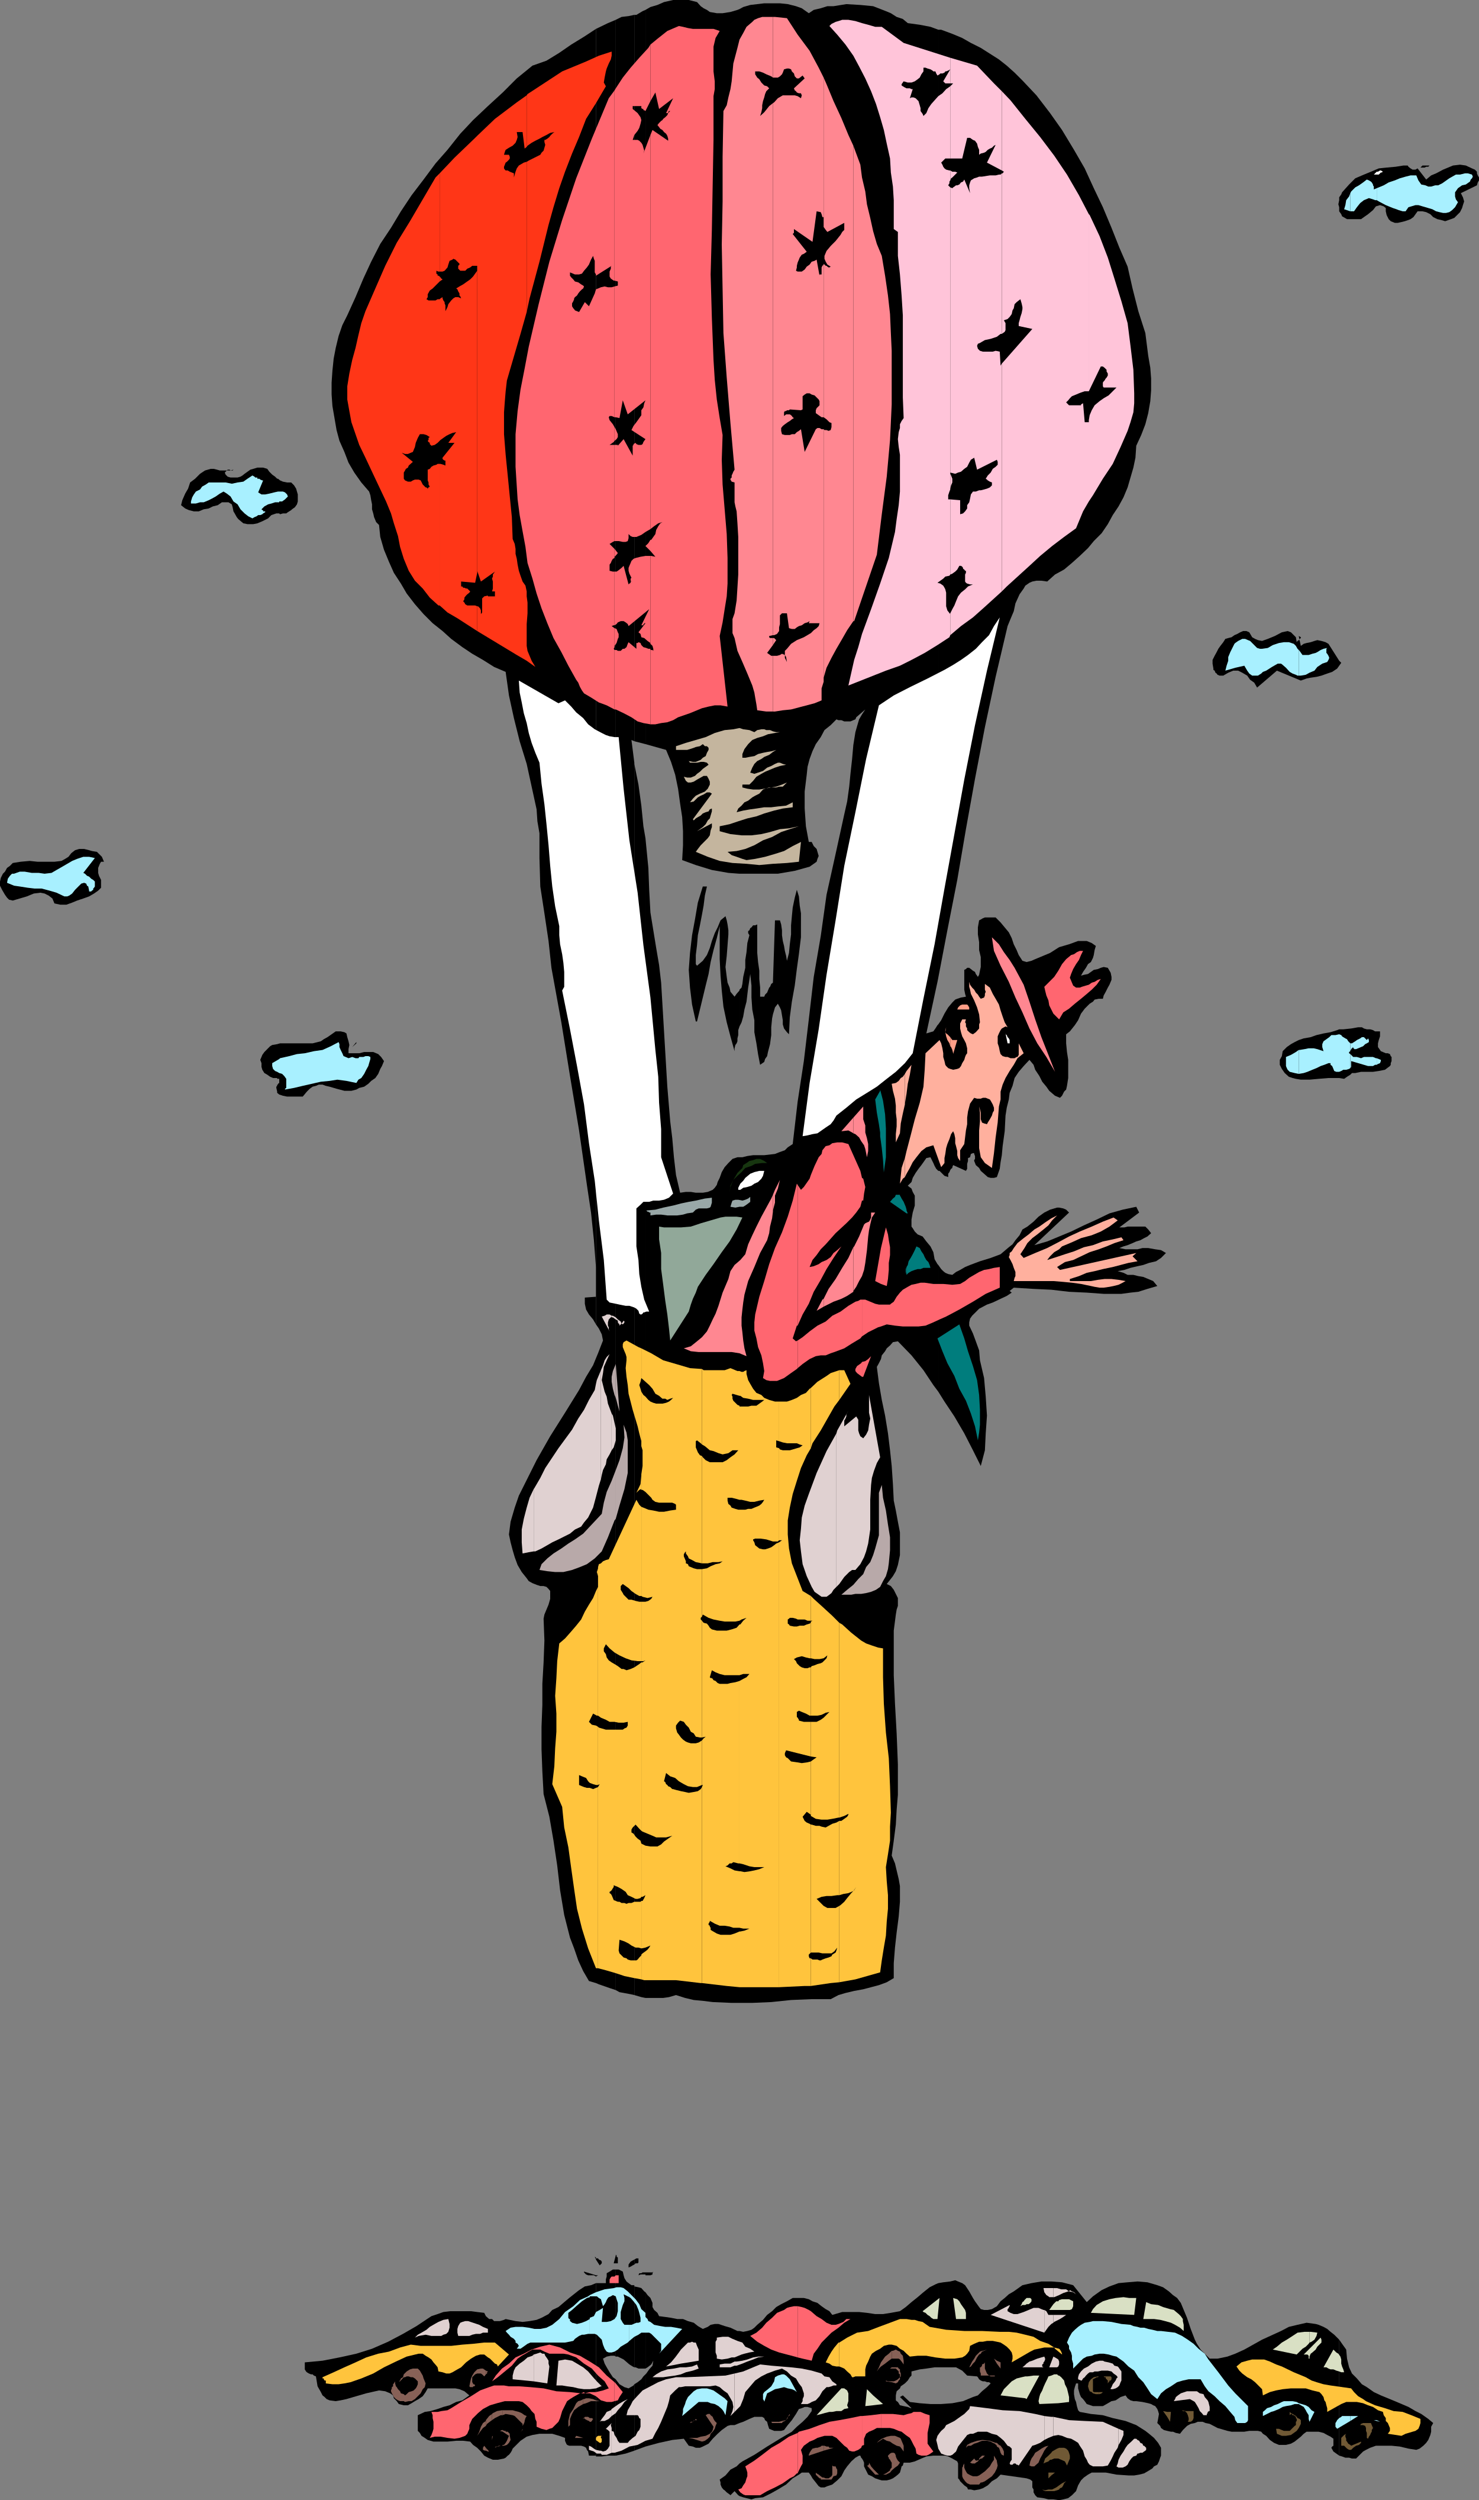
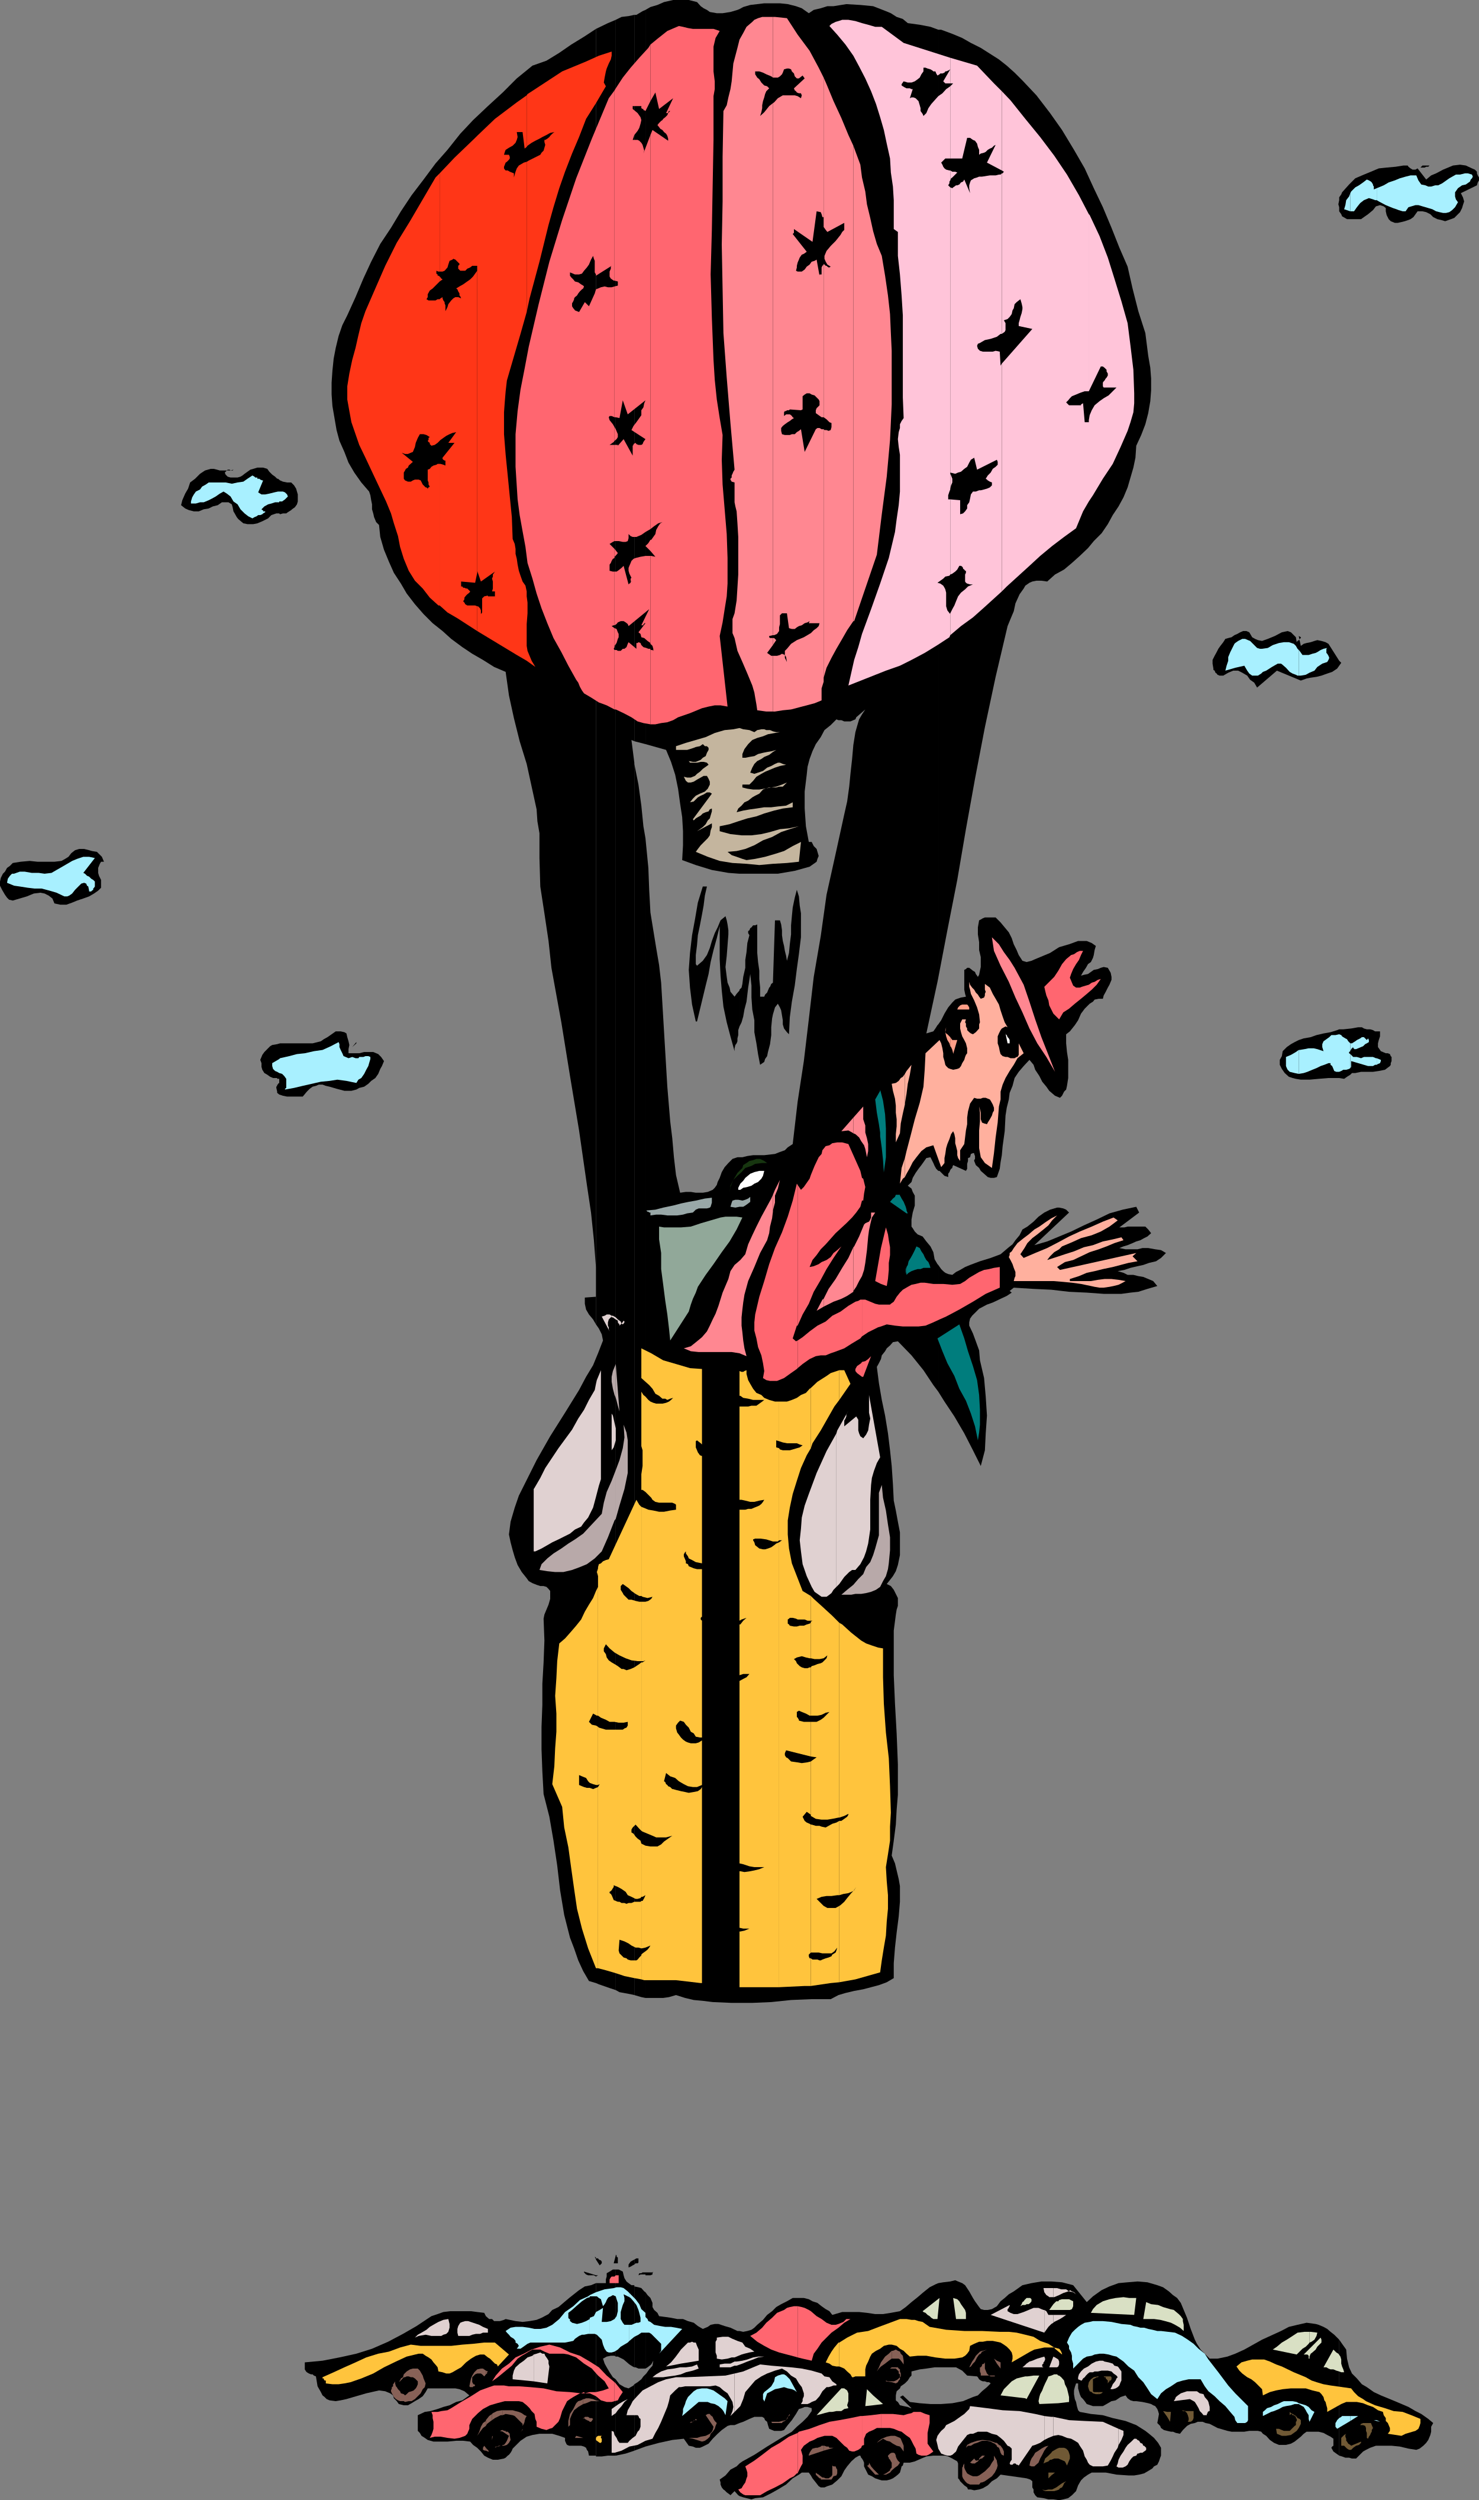
<svg xmlns="http://www.w3.org/2000/svg" width="358.602" height="605.801">
  <rect width="100%" height="100%" fill="#808080" stroke="none" />
  <path d="M25.203 208.8H24.5l-.297.5-.203.5-.2.5v1.2l.2.703.5 1v1.899l-.7.699-1 .699-1.198.703-1.399.5-1.5.5-1.203.5-1.398.5h-1.5l-1.399-.3-.5-1.2-.902-.703-1-.5-1-.2-1.598.2-1.703.703-3.398 1-.899-.203-.5-.5-.5-.7-.703-1.198-.5-1v-1l.203-.899.5-1 .5-.5.5-.902.7-.5.699-.7 1.898-.3 2.203-.2 1.899.2h4.101l1.7-.2.898-.5.8-.5.7-.898.902-.703 1-.297h1.2l1.199.297.699.203 1.199.2.5.5.703.699.5 1.199m42 55.999.5.403.899.297 1 .203h3.8l1-1.203.7-.7.699-.5.8-.198.7-.301h.902l.797.3.902.2 1.7.5 1.898.5h1.703l1.2-.301.699-.398 1.199-.301 1-.7.699-.699 1-.699.703-1 .5-1.203.399-.7.5-1.198-.7-1-.699-.7-1.203-.5h-2.2l-1.198.301H84.5v-1l.203-1-.203-.902-.297-1-.203-.899-.5-.3-.898-.2h-1.2l-2 1.399-.902.5-.7.5-2 .5h-7.898l-.699.199v8.402h.5v1l-.3.2v.199h-.2v2m0-2.001v.302L67 263.3v.3l.203.899v.3-2m0-9.799-1.203.203-.5.297-.5.5-.398.402-.5.5-.5.7-.2.5-.3.699.3.8v.899l.2.703.5.797.699.402.699.5.703.301h1v.2V253m0-128.598h.5l.2.2.699-.2h.8l.399-.3.8-.5.2-.2.699-.5.5-.699.203-.703v-1.7l-.203-.698-.2-.7-.5-.8-.698-.7h-1l-1-.199-.7-.3-.5-.403h-.199v8.402m0-8.402-.5-.5L66 115l-.7-.7-.5-.698-1-.301h-1.398l-1 .3-.699.2-.703.5-.7.5-.5.402-.5.297-.698.203h-1.7l-.699-.203-.5-.5-.203-.5.203-.2.297-.3h-1.7l-.698-.2-.801-.198h-.7l-1.398.398-1.203.8-1.2 1.2-1.198.902-.5 1.5-.7 1.2-.699 1.601-.3 1.2 1 .8.898.399 1.199.3h1.203l1.2-.5 1.199-.199 1-.5 1.199-.3 1-.7h1.601l.801.5.2.7.199 1 .3.5.5.898.399.5 1.199 1 1 .199h1.402l1-.2 1.2-.5 1.398-.698.8-.801 1.2-.399h.203V116M144.5 595.203h1.402l1.5-.203h1.899v-18.5l-.7-.5-.8-1.2-.7-1.198-.5-.899-.398-1.203.899-.5 1-.2H149l.3.2v-21.098h-.698l-.801.5-.7.399v.8l-.199.7v.902H144.5v42" />
  <path d="m144.5 553.203-1.2.5-1.5.297-1.398.902-2.402 1.899-2.598 2.199-1.5.703-.902 1-1.7.899-1.198.5-1.7.3-1.699.2-1.703-.2-2.398-.5-.399.2-1 .3h-1.402l-.5-.5h-.7l-.8-.699-.399-.8-1.699-.2-1.5-.203h-5l-1.703.203-1.398.5-1.5.5-3.602 2.399-3.297 1.898-3.601 1.902-3.899 1.7-3.8 1.199-4.102.902-4.098.797-4.3.402v1.7l.3.5.2.199.5.3.5.2h.398l.3.3.5.2.399 2.402.8 1.399.403.8.5.399.5.5.7.3 1.5.2 1.199-.2 1.398-.3 1.703-.5 3.098-.899 3.101-.699 1.5.2 1.2.5.699.5.199.699.703.699.5.699 1.2.3h1l.898-.5.8-.5.899-.5 1-.698.703-1 .5-.899h6.7l1 .2 1.199.5 1.199 1-1.7 1.199-1.5.398-1.601.8-1.5.403-1.398.5-1.7.5-1.402.2-1.7.8V589l.5.5.403.703.797.5.703.5 1.399.399h3.398l2.102-.2h1.699l1.699.2.703.8 1 .7.899.898.8 1 .899.5 1.199.5h1.203l1.5-.297.399-.203.5-.5.3-.2.399-.5.3-.5.2-.5.699-.698 1.203-1.2 1.5-1 1.399-.402 1.699-.297h3.101l1.7.5 1.398.5v.7l.3.699.2.3.5.2h2.902l.7.199.5.3.199.5.3.399.2 1h1.699v.203-42m0-1.601.5-.301h-.5zm0-.302-2.898-.898v.2l.5.5.5.199H144l.5.3v-.3m0-3.801.902 1.402.5-.5V548l-.199-.297-.5-.203-.203-.297h-.5v.297" />
  <path d="M144.5 547.203V547l-.297-.2.297.7v-.297m0-66.703.703.3 2.598.903 1.5.5V4.801l-1.899.8L144.5 7v313.902l.703 1 .7 1.399.3 1.5-1.203 3.101-.5 1.2V480.5m0-151.398-.7 1.699-1.698 2.8-1.7 3.2-3.402 5.5-3.598 5.699-3.3 5.8-2.899 5.802-1.402 2.8-1 2.899-1 3.402-.399 3.098.399 1.902.5 1.899.5 1.699.699 1.902 1 1.7 1.203 1.5.5.699.899.5 1 .398.898.3h.8l.7.2.5.5.402.5v1.902l-.402 1.399-.5 1.199-.5 1.203-.2 1 .2 5.297-.2 5.3-.3 5.2v5.102l-.2 5.3v5.5l.2 5.301.3 5.5 1.403 5.5 1 5.797.899 6 .699 6 1 6 1.402 5.5 1 2.602 1 2.898 1.2 2.602L142.8 480l1.699.5V329.102" />
  <path d="m144.5 314.203-2.7.2v1.5l.302 1.398.699 1.199 1 1.203.699 1.2v-6.7M144.5 7l-2.898 1.902-3.102 1.899-2.898 2-3.102 1.902-3.398 1.2L125.3 19l-3.399 3.402-3.601 3.301-3.598 3.399-3.101 3.3-3.102 3.899-2.898 3.3-2.899 3.899-2.902 3.8-2.598 3.903-2.402 4-2.598 3.899-2.203 4.3-1.898 4.098-1.899 4.5-2 4.402L83 78.801l-.898 2.601-.7 2.899-.5 2.601-.3 2.899-.2 2.902v2.899l.2 2.8.5 2.899.5 2.902.699 2.598L83.5 109.5l1 2.602 1.402 2.398 1.7 2.402 1.898 2.2.3.898.2 1.203.203 1v1.2l.297 1 .203.898.5 1.199.7.703.3 2.899.899 3.101 1.199 2.899L95.5 138.8l1.703 2.601 1.399 2.399 2 2.601 2.101 2.399 2.2 2.199 2.398 1.902 2.101 1.899 2.7 2 2.398 1.601 2.602 1.5 2.699 1.7 2.8 1.199.801 5.699 1.2 5.5 1.398 5.602 1.703 5.5 2.399 11L130.3 199l.5 2.902v6l.199 6.899 1 6.5 1 6.699.703 6.5 2.399 13.203 2.101 13 2.2 13.2 1.898 13.199 1 6.699.699 6.699.5 6.703V313 7m4.801 588 2.403-.5 2.098-.7v-16.097l-.2.297-1.199.703-1-.3-1.199-.7-.703-.902-.2-.301V595m0-24h.5l1.403.703 1.399 1.2.8.5.399.199v-19.899h-.7l-.699-.5-.5-.402-.5-.801-.199-.7-.203-.898-1-.5h-.7V571m0-22.598h.5V547l-.3-.2v-.3l-.2-.2v2.102m0-1.902-.5 1.902h.5zm0-64.297.903.5 2.7.5.898.2V184.8l-.7-5.5.7.3V3.6l-1.399.301-1.699.2-1.402.699v477.402" />
  <path d="m153.8 593.8.5-.198 2.2-.801v-17.5l-.5.5-.5.699-.898.703-.801.5v16.098m-.001-20.199h.302l.699.3h1.699v-18.5l-.297-.199-.703-.8-.7-.2-1-.203v19.602m0-24.899.302-.3h.5l.199-.2v-1h-.5l-.5.297v1.203" />
  <path d="m153.8 547.5-.398.203-.5.297-.3.402-.2.301v.7l.5-.2.5-.3.399-.2V547.5m-.001-64.098 1.7.5 1 .2v-281l-.5-2.899-.5-5-.7-5.101-1-5v298.3m0-303.8 2.7.699V2.402l-.7.301-1.5.899h-.5v176m2.7 413.198.703-.198 2.598-.7 3.199-.699 2.8-.3 1.2 1.699 1 .199.703.3h1l.7-.3 1.398-.7 1-1.199 1.199-1.199 1-.902.703-.5.7-.5.699-.2h1l1.199-.5v-22.3h-.5l-1.7-.801-1.398-.398-1.5-.5h-.902l-1 .199-.7.5-1.199.5-1.199-.7-1-.8-1.402-.399-1.2-.5h-1.398l-1.5-.3-1.402-.2-1.5-.199-.399-.8-.8-.7-.399-.703v-1l-.5-1.2-.703-.698-.5-.7v18.5l.5-.3.902-.7.5-.902-.199 1.203-.8.899-.7 1-.203.199v17.5m0-41.699v.199h1.203l.5-.2v-.3l.2-.399-.2.2H156.5v.5m0-.5h-.7l-.3.199h-.5l-.2.5.5-.2h1.2v-.5m0-66.499h4.3l1.403-.2 1.7-.5 2.199.7 2.101.5 2.2.199 2.398.3 4.601.2h1.899V280.402h-.5l-1.2.399-1 1-.898 1L175 284l-.5 1.402-.5 1-.2.7-.5.699-.5.5-1.198.5-1.2.199h-1.699l-1.203-.2h-1.2l-1.398.2-1-4.297-.5-4.3L163 275.8l-.5-4.098-.7-8.402-.5-8.399-.5-8.402-.5-8.398-.5-4.301-.698-4.098-1.399-8.601-.3-5.5-.2-5.301-.5-5.098-.203-2.101v281" />
  <path d="m156.5 180.3 5 1.403 1.203 2.899 1 3.101.7 3.399.5 3.601.5 3.297.199 3.402v3.399l-.2 3.601 3.301 1.2 3.899 1.199 4 .699 2.699.203V2.203l-.5.2-1.7.5-1.898.3h-1.402l-1.7-.3-.699-.5-.8-.403-.7-.5-.902-1-2-.5h-3.797L161 .5l-1.598.703-1.699.5-1.203.7V180.3m22.8 424.5.903.302 2 .5.899-.301 1.898-.2 2-1 1.602-.898 2-1.203 1.601-1.5 1.5-.898.7-.5h1.699l.5.699.398.699.8 1 .7.902.5.301h.902l.7-.3L201.8 602l1.199-1 1-1 .703-1.398.7-1 1-1.2 1-.902.898-.5h.3l.2.5.199.203.3.5.2.5v.899l1 2 .902.398.801.5.899.3.699.2h1.2l.8-.2.7-.3.703-.5.5-.398.5-.5.2-.7.199-.8.3-.2.2-.699h1.5l1.199-.3 1.601-.7 1.2-.5L226.3 595h1.199v-12.5h-1.898l-2.602-.2-2.398-.3-1.7-1.598-.699.399L221 583.5h-.2l-.698-.297-1-.203-.899-.2-.5-.8-.3-.2-.2-.198v-1.2l.2-1 .8-.699.2-.5 1-.703.699-.7.5-.8.398-.398v-1l2-.5 1.602-.2 2-.3h.898v-20.399l-.7.297-1.398.703-1.5 1.2-1.402 1.199-1.5 1.199-1.398 1.199-1.399 1-2.203.402-1.898.301h-1.899l-2-.3-1.902-.2h-4.098l-2.402.7-.7-.903-.898-.5-1-.7-1-.8-1.203-.398-.898-.5-1.2-.301h-2.699l-1.402.8-1.399.7-1.199.699-1 1-1.203.902-1 1.2-1.398 1.199-.7.699-.699.5-1 .3-1 .2-.902-.2v22.302l.902-.301 1.5-.7 1.2-.5h1.898l.5.301.199.5.5.399.203.8.297.899 1.203.5h1.7l.699-.2.898-1.198 1-1.2 1-1.5.703-1.199.7-.203.699-.297h.699l1 .297v.703l-1 1.399-1.2 1.199-1.398 1.199-1.203 1.203-2.898 1.7L186 592.8l-3.098 2-2.902 1.601-.7.5v7.899m0-7.898-.698.7-1.5.8-1.2 1.399-1.402 1 .203.699v.5l.297.703.402.5.301.2.5.5.7.5.199.199 1-1 .898 1 .3.199v-7.899" />
  <path d="M179.3 485.3h3.102l4.598-.198 4.8-.5 4.802-.2h4.8l1.899-1 1.699-.5 2.102-.5L209.3 482l1.902-.5 1.899-.5 1.898-.7 1.703-1v-3.597l.297-3.8.402-3.602.5-3.899.301-3.601V457l-.3-1.7-.5-2.097L217 451.5l-.797-1.898.5-3.602.5-3.898.2-3.602.3-3.598V427.5l-.3-7.5-.403-7.2-.297-6.898v-10.8l.5-3.899.2-1.203.3-.898v-1.899l-1-2-.703-.902-1-.5.8-1 .7-.899.703-1.199.5-1.5.5-2.402v-5.5l-.5-2.598-.5-2.703-.5-2.398-.203-4-.297-4.399-.402-3.8-.5-4.102-.7-4.301-.8-3.797-.7-4.101-.5-3.899.5-.902.5-1 .2-.899.8-1 .399-.699.8-.703.7-.797 1.203-.203 3.297 3.402 2.902 3.598 2.399 3.602 1.199 1.601V306.5l-.2-.2-.698-1.198-.301-1.7-.7-1.402-1-1.2-.898-1.198-1.203-.5-.7-.7-.5-.8-.3-.399V295.5l.3-1.7.5-1.698v-2.399l-.5-.902-.3-.801-.898-.7.898-.898.3-1 .7-1.199.703-1 .7-.902.5-.7.699-1 1-.199.699 1.399.3.699.399.703.5.5v-35.5l-.2.2-.5.8-.5.7-.698.199-1 .3 2.699-12.5.199-1V7.203l-1.898-.703L223 6l-2.898-.398-1.2-1-1.5-.5L216 3.203l-1.2-.5-3.097-1.203-3.101-.297L205.203 1l-3.101.5h-1.5L199 2l-1.7.402-1.198.801-1.7-1.203L193 1.5l-2-.5-1.898-.2H185.3l-1.7.2-1.699.203-1.699.5-.902.5v209.5h9.3l4.102-.703 3.598-1 1-.7.699-.5.203-.698.297-.7-.297-1-.203-.699-.7-.703-.5-1h-.698l-.7-3.797-.3-4.3V191.8l.5-4.098.199-1.902.5-1.899.7-1.901.8-1.7 1.2-1.698.902-1.7 1.5-1.199 1.399-1.402.5.199H204l.703.3h1.5l.7-.3.5-.2.199-.5 2.199-1.898-.801 1.2-.7 1.199-.5 1.699-.398 1.402-.5 3.098-.3 3.402-.399 3.598-.3 3.102-.5 3.601-.7 3.098-2.101 9.601-2.2 9.899-1.402 10-1.7 9.902L196.103 247l-1.2 10.102-1.5 9.8-1.199 10.301L191 278l-.7.703-1.398.5-1 .399-2.601.3h-2.7l-1.398.2-1.203.3h-.7v204.899" />
  <path d="m179.3 248.703.5-1 .403-1.402.297-1.7.5-1.898.203-1.703.2-1.7.3-1.898.2-1.402.3 2.8v2.903l.2 2.899.5 2.601v2.899l.5 2.699.398 2.601.5 2.598 1-.7.199-.698.5-.7.203-1 .5-1.902.297-2.2v-1.898l.203-2.101.2-1 .3-1 .2-.7.699-.898.5.899.3.699.2 1.199.199 1.203v1l.3 1 .7.899.5.5.199-4.102.5-3.797.703-3.902.5-4 .5-3.598.5-4.101V221.3l-.3-1.899-.2-2.199-.5-1.601-.5 1.898-.5 2.402L192 222l-.2 2.203v2.2l-.3 2.398-.2 2.101-.5 1.899-.198-1.2-.301-1.199-.2-1.199-.3-1.203-.2-1.398v-1.2l-.199-1.402-.3-1h-1.2l-.5 15.102-.402.3-.297.7-.203.199-.297.699-.203.5-.5.5-.2.5h-1v-2.2l-.198-2.097v-2l-.301-2.101-.2-2.2V224l-.5.203h-.5l-.398.5-.3.2-.2.5-.3.199v.5l.3.5-.5 1.898-.203 2.203-.297 1.899v1.898l-.5 2.203-.203 1.7-.2.898-.5.5v8.902m0-8.903v.2l-.698.8-.5.7-1-1.2-.2-1-.5-1.198-.199-1.399-.3-2.402.3-2.7.2-2.601.199-2.598v-1l-.2-1.402-.199-1-.3-1-1.2 1-.703 1.703-.7 1.399-.698 1.898-.5 1.703-.7 1.7-1 1.398L169 234l-.297-.398v-2.2L169 229l.203-2.398.5-2.399.5-2.601.399-2.2.3-2.402.5-2.2h-1l-1.199 3.903-.703 4.098-.7 3.8-.5 4.301L167 235l.3 4.3.5 4.102.903 4.098H169l.703-2.898.7-2.899.699-2.902.699-2.801.5-2.898.699-2.899.8-2.902.7-2.899v8l.203 4L175 240l.402 3.902.801 3.801.899 3.399 1 3.601V254l.199-.797.3-.402.2-.5v-.7l.199-.8v-1.2l.3-.898v-8.902M227.5 595h1.703l.7.203 1 .5.5.297.398.203.3.2.2.5v3.597l.3.3.2.403 1 1 .699.5.203.5h.7l.8.2 1.2-.2.898-.3 1.199-.7 1-1 1.203-.703.899-.898 6.3.898.899.3.5.403v1.5l.3.5v.7l.399.699.5.5 1.5.199 1.203.3h1.2l1.398.2 1-.2 1.199-.3.902-.7 1-1 .5-1.398.7-1.203.699-.7 1-.698.902-.5h3.399l2.601.5 2.899.199H275l1.203-.2 1.2-.3 1.199-.7.8-.5.399-.5.8-.398.399-.8.3-.903.2-.5v-1.898l-.7-1.2-1-1.199-1.198-1-.899-.703-2.203-1.398-2.598-1-3.101-.7-2.399-.699-2.902-.3-2.7-.5-.398-.403-.3-1-.2-1-.3-.7-.2-1.198v-.899l.2-.8.3-.903h.5v1.203l.399 1.399.3.699.5.5.399.5.5.699 1.5.5h2.402l.899-.5 1.199-.7 1-.198 1.203-.801 1.2-.399.5.7.699.5.699.199h.699l1.5.199 1.402.3.7.2.5.3.5.2.5.703.199.5.199.7-.2 1.199-.198 1 .699.699.199.5.703.5.797.199.902.203h.5l.7.297 1 .203.699-.902 1-1 .902-.5 1-.2.7-.3h1.199l.699.3 1 .2 1.902 1 2.399.699 1 .203h3.101l1.2-.203H305l.8.203.403.5.797.5.902 1 1 .7 1.2.5h1.699l1.199-.301.902-.5.5-.399 1-.8.7-.7.699-.5h2.902l1.2.297.898.5.8.402.7.5v1.7l-.301.199-.2.3.5.899.7.5.703.5v-28.098l-1.203-1.199-.898-.703-.801-.7-.899-.5-1.199-.5-.703-.198-2.2-.301-2.198.5-2.102.5-1.898 1-4.602 2.101-4.297 2.399-2.203 1-1.898.699-2.399.5h-1.902l-2.2-2.2-.898-1.398-.5-1-1-2.601-.902-2.7-1-2.398-.5-1.203-.899-1.2-1-.698-1-.899-1.402-1-1.398-.5-2.399-.703-2.402-.2-2.399.2-2.199.203L269 554l-1.898.902-2.102 1.5-1.5 1.399-3.297-4.098L257.5 553l-2.598-.2H252.5l-2.398.403-2.2.5-2.101 1.5-1.2.7-1 .898-1 .8-.898 1.2-1.203.699-1 .203h-.898l-.801-.203-.399-.5-1-1.398-.5-.801-.902-1.598-1-1.5-.7-.5-1-.402-.698-.301-1.2.3-1.699.2-1.203.203v20.399h4.3l1.5.8 1.2 1.2 2.402.199.2.199.3.5.399.3.5.2h.5l.5.203h.5l.402.297-.902.902-1.2 1-1 1-1.199.399-2.402 1-2.598.5-2.699.199h-.703V595m0-257.797 1.5 2.399 2.402 3.601 2.399 4.098 2.101 4.101 1.899 3.801 1-3.8.199-4.102.3-4.301-.3-4.598-.398-4.5-1-4.3-.2-2.399-.8-2.203-.7-1.898-.902-1.899v-.8l.203-.903.5-.7 1.7-1.698 1.898-1 1.402-.5 1.899-.899 1.5-.703 1.199-.797-.5-.402 1-.801 4.8.3 4.301.2 4.301.5 4.297.203 4.102.297h4.3l2.2-.297L276 313l2.203-.7 2.399-.698-1-1.2-2.399-1-1.203-.199-1.2-.3h-1.398l-1-.5L271 308l1.602-.297 1.5-.5 1.699-.402 1.402-.301 1.399-.5 1.699-.398 1.199-.801 1.203-1.2-1.203-.699-1.398-.199-1.7-.3H277l-1.2.3h-2.898l-1.5-.3 1-.403 1-.297 1.2-.5.898-.402 1-.301.902-.5.801-.398.899-.801-.7-.899-.699-.699h-4.3l-.801.2h-1.2l4.801-3.602-.703-1.399-3.297.7L269 294l-3.098 1.5-3.101 1.402-3.098 1.5-2.902 1.2-2.899 1.199-3.101.902 8.402-7.902-.703-.7-.7-.3-1-.2h-.5l-1.698.5-1.399.7-1.402 1-1.2 1.199-1.5 1.203-1.199.7-.699 1.398-1 1.199-.703 1-.898.703-2 1.7-2.399.898-2.601.8-2.399.899-1.203.5-1.2.703-1 .5-.898.7-1-.2-.699-.3-.5-.403-.5-.5-.703-1v30.703m0-53.5h.3l1.2 1.2.902.3v-.8l.301-.403.2-.5.199-.297.3-.203v-.2l.2-.5 3.101 1.403.297-.5V282l.203-.7v-.698l.5-.2.2-.8.5-.2h.3v.2l.2.5v.699l-.2.3v.2l.399 1 .8.699.399.703.8.7.899.8.703.2H241l.703-.2.7-2 .199-1.601.3-1.7.2-2.199.5-3.601.199-3.801.3-1.899.5-2 .2-1.601.699-1.7.5-1.898 1-1.5 1.203-1.402 1.399-1.5 1 1.199.398 1.203 1 1.5.703 1.399 1 1.199.7 1 1.398 1.199 1.199.5.5-.5.5-1 .5-.5.203-.898.297-1.899v-4.402l-.297-1.899-.203-2.101v-2.2l.902-.699 1.2-1.5.8-1.199.7-1.601.898-1.2 1.203-1.199.797-.5.402-.5 1-.203h1l.2-.797.5-.902.5-1 .398-.7.5-1.199v-.699l-.2-1-.698-1.203-1-.2-.7.2-.699.3-1 .2-.703.5-.7.5-1 .203-.698.2.5-.903.699-1 .5-.898.699-.5.5-1 .203-.7.2-1.199.3-1-1-.703-1.203-.5h-2.098l-2.199.8-2.402.7-2.2 1.402-2.398 1-1.203.5-.898.399-1.2.3-1-.3-.902-1.399-.5-1.199-.7-1.402-.5-1.5-.698-1.399-1-1.199-1-1.203-1.2-1.2h-2.601l-.5.2-.5.3-.399.2-.3 1.703v1.7l.3 1.898v1.902l.399 1.7v2.398l-.2.902-.199 1-.3.5-.2-.3-.3-.403-.2-.5-.5-.297-.5-.402-.402-.301h-.5l-.297.3-.402.2v4.8l.199 1 .203.7-1.203.203-.898.297-.5.203-.7.7-1 1.199-.902 1.5-.797 1.601-.703 1v35.5m0-46.801 2.203-11.5 2.399-12.199 2.101-12.3 2.2-12.2 2.398-12.5L241.402 164l2.899-12.297L245 150l.8-1.898.403-1.899 1-2.203 1-1.398.399-.7 1-.699.699-.3 1-.2h1.199l1.402.2 1.899-1.7L258 138l1.902-1.598 1.899-1.699 2-1.902 1.402-1.7 1.899-1.898 1.5-2.203 1.199-2.2 1.402-2.097 1.2-2.203 1-2.398.699-2.399.699-2.402.5-2.399.199-2.902 1.203-2.598 1-2.601.7-2.7.5-2.898.199-2.601v-2.899l-.2-2.601-.5-2.899-.699-5.5-1.703-5.3-1.398-5.5-1.2-5.301-2-4.602-1.902-4.797-2.098-5-2.199-4.601L263 40.8l-2.598-4.5-2.902-4.8-2.898-4.098-3.301-4.3-3.399-3.602L246 17.602l-1.898-1.7-1.899-1.5L240 13l-2.2-1.398-2.398-1.2-2.101-1.199-2.399-1-2.699-1h-.703v229.7" />
  <path d="m324.703 595 .7.203.8.297h.899l.699.203h1l.699-.703 1-1 .703-.398 1-.5 1.399-.5h3.8l2 .199 2.098.5 1.902.3.801-.3.899-.7.699-.699.5-.699.5-1.203.199-.797V588l.5-.898-1.2-1-1.698-1.2-1.399-.699-1.703-1-3.297-1.402-3.402-1.399-1.7-.8-1.699-1.2-1.199-.699-1.203-1.402-1.2-1.2-.698-1.5-.5-2.101-.2-2.2-1-1.398-.699-1V595m0-333.797 1.2.2.699-.5.8-.5.399-.403h.8l1.399-.297h2.902l1.399-.203 1.5-.297 1.199-.902.203-.301v-.398l.2-.5v-1l-.2-.2-.203-.5-.5-.199h-.5l-.7-.3-.5-.2-.198-.3-.5-.7v-.902l.199-.801.3-.898v-1.2h-1.199l-.5-.3-.699-.2h-.8l-.7-.199-.5-.3h-.902l-1.7.3-1.898.2h-1v11.8m0-11.801-.5.2-1.601.5-1.7.3-1.699.399-1.402.5-1.7.3-1.199.399-1 .5-.902.5-1 .703-1 1-.2 1.2-.5.898V258l.5 1 .7 1 1 .902.902.301.801.2 1.2.199h2.097l2.203-.2 2.399-.199h2.601v-11.8m0-88.103.5-.698-.5-.5zm0-1.198L322.102 156l-.7-.398-1-.301-1-.2-.699.2-.902.3-1 .2-.7.199-.699.5-.3-1.398h-.2l-.3.199-.2.3-.199-1.199-.8-.8-.403-.399-.797-.3-1.402.3-1.7.899-1.699.699-1.402.5-1-.2-.7-.3-.698-.399-.7-1.199-.699-.3h-.8l-.7.3-.703.399-.7.3-.698.5-.801.2-.7.199-.5.8-.699.899-.5.703L295 158l-.5.902-.5 1v.899l.203 1.199v.3l.297.2.203.5.297.203.203.297.5.203h.899L297.8 163l1.199-.5h1.203l1 .5 1.2.703.699 1 1 .7.699 1.199 4.8-4.102 5.801 2.402 1.399-.5 1-.199 1.402-.203 1.2-.297 1.398-.5 1.199-.402 1.203-.801.5-.7v-1.198m.001-108.899.5.7.2.5 1.199.699H330l.703-.5 1-.7 1.2-1 .699-.902 1-.297.898.297.5.402v.801l.203.899.5 1 .5.5 1 .398h.7l.898-.2.8-.198.899-.301.5-.2.703-.5 1-1.398h1.2l.898.2 1 .5.699.699 1 .5.902.199 1 .3 1.399-.5.8-.3L354 51.402l.5-1 .203-.699.297-.902-.297-1-.5-1 3.899-1.899.199-.699.3-.5V43l-.3-.5-.2-.5v-.398l-.5-.5-.699-.301-1.5-.7-1.402-.199-1.7.2-2.398 1-1.699.898-1.203.5-1.2 1-2.097-2.7-.5.302h-.703l-.5-.301-.5-.399-.2-.3h-1l-1.898.3-2.199.2-1.902.199-1.899.8-1.699.7-2.101.902-1.5 1.5-1.7 1.899-.199.5-.5.699v3.402m0-3.403v.7l-.203 1 .203.703v1-3.402M55 114h.902l-.199-.2h-.5L55 114m.902 0h.5l.2-.2zm247 39.203.2-.5-.2.5" />
  <path d="M315.102 155.102v-.301l.3-.2v-.199l-.5-.3.2 1" />
  <path fill="#ff8791" d="m255.8 259.703-2.097-3.601-2.203-3.301-1.898-3.598-1.7-3.902-1.699-3.598-1.601-3.8-2-3.903-1.602-3.598-.5-3.3 1.703 1.699 1.2 1.902 1.398 1.899L246 234.5l2.203 4.102 1.399 4.101L251 247l1.5 4.3 1.703 4.302 1.598 4.101M187.402 293.3l.5-1.898v-1.699l.7-1.703.5-2.098-1.2 2.399-.5 1.199v3.8" />
  <path fill="#ff8791" d="m187.402 289.5-.402.902-2.398 4.399-1.2 2.402-1 2.098-1 2.199-.699 2.402-1.203 1.399-1.398 1.199-1 1.5-.5 1.902-1.399 3.301-1 3.2-.703 1.898-.7 1.402-.698 1.5-.7 1.399-1.199 1.398-1.203 1-1.5 1.203-1.7.5 1.7.7 1.902.199h8l1.899.3 1.699.7-.5-1.899-.297-1.902-.203-2-.2-1.598v-2l.2-1.902.203-1.7.297-1.898.902-3.3 1.5-3.403 1.399-3.398L186 300.5l.5-1.7.203-1.597.5-2 .2-1.601V289.5m-.001-117.098h.5l1.899-.3 2-.2 1.902-.5 3.797-1 1.703-.699v-2.902l.5-1.598V104h-.5l-.5-.297h-.5l-.402.297-2.7 5.5-.898-5.5-.5.402-.5.301-.5.5H192l-.5.2h-1.2l-.698-.2-.2-.8v-.7l.399-.5.5-.402.699-.5.5-.301.5-.398.5-.301-.297-.2-.203-.3-.2-.2-.3-.199h-.898l-.5.399v-.899l.199-.3h.3l.2-.2h.5l.199-.199 2.703.2.399-.2V96l.5-.398.5-.301h.699l.5.3.699.2 1 1 .203.402v1l-.703.7-.2.5v.699l.7.5.703.5h.5v-37l-.3.3-.2.399V66.5h-.5v.3L198 62.903l-.5.301-.7.2-.5.699-.698.5-.5.699-.7.5h-1l-.402-.2.203-.8v-.399l.2-.8.3-.7.2-.5.5-.699.5-.203.699-.5-3.399-4.297.297-.3V55.5l4.5 3.102 1-7.399 1 .2.203.5.2.699h.3V18.8l-1.203-2.399-2.2-4.101-2.898-3.899-2.601-4-2.899-.3h-.5V18.8h1.2l.5-.301.5-.5.199-.398.3-.801.7-.2h.5l.5.2.199.5.5.5.203.699.5.5h.5l.899-.7.5.7-2.602 2.402.203.5.297.2.203.3.5.2h.5l.2.5-.2.699-.8-.5-.7-.2h-2.902l-1.2.7-.898 1-.3.199v128.902h.3l.7-.3.5-.7V152l.199-.797v-2.101l.5-.5h1.199l.5 3.601.699.2h.703l.5-.403.5-.297.7-.203.699-.5.699-.2.5-.3-.2.5h2.602l-.203.703-.5.5-.7.5-.698.7-1.7 1-1.699.699-1.402.898-1 1.203-.5.5v1l.3.5.2 1.2-.5-1v-.7l-.7-.3-.5.3-.699.2h-1v13.5" />
  <path fill="#ff8791" d="M187.402 158.902H187l-1-.699 1.402-1.902v-1.7h-.699l-.203-.199v-.3l.902-.2V25l-.902.703-1.2 1.5-1 .899.302-.899.199-1V25.5l.199-1 .3-.898.2-.801.3-.7.7-.699-.5-.5-.7-.199-.3-.3-.398-.403-.5-.797-.5-.402-.5-.801v-.7h1l.898.302.8.398 1.2.5.402.3V4.103h-2.601l-1 .3-.899.399-.5.5L181 6.5l-.797 1.5-.902 1.602-.5 2-1 3.8-.399 4.301-.3 1.899-.5 2-.399 1.898-.8 1.402-.2 11.098v10.8L175 59.3l.203 10.802.2 10.601.8 10.797.899 11 1 11.3-.301.5-.2.5-.199.403v.5l-.3.297v.203l.3.5.7.2v4.8l.199 1 .3 1.2.2 2.898.199 3.3v9.102l-.2 3.2-.198 3.097-.5 3.102-.5 1.398v3.402l.5 1.2.699 3.101 1.199 2.7 1.203 2.8 1.2 2.899.5 1.699.199 1.199.3 1.703.2 1.399 2.199.3h1.601v-13.5" />
  <path fill="#ff8791" d="m187.402 156.3.801-1.198-.5-.5h-.3v1.699m12.3 160.301 2.399-1.2 1.898-.699 1.402-.703 1.5-1v-10.797l-1.199 2.598-1.5 2.402-1.601 2.7-1.7 2.398-1.199 2.402v1.899" />
  <path fill="#ff8791" d="m199.703 314.703-.3.2-1.403 2.699 1.703-1v-1.899m0-149.5v-1l.7-2.402 1.199-2.399 1.199-2.199 1.402-2.402 1.2-2.098 1.5-2.203V35.3l-1.2-2.597L204 28.602l-1.898-4.102-1.7-4.098-.699-1.601V55l.5.703.399.5L204.703 54v1.703l-.5.5-.402.7-1.2 1.5-1.199 1.199-1 1.199-.5 1.199v.703l.301.7.399.699.8.5-.3.199h-.2l-.3-.2-.2-.199h-.199l-.5-.5v37.2l.7.5.699.699.5.199v1l-.2.703-.5.2-.5-.2h-.5l-.199-.203v61.203m7.199 147.597.7-1 .699-1.398.699-1.199.5-1.5.3-1.703.403-3.098.297-3.3.203-1.5.297-1.399.402-1.703.801-1.2h-1v1.2l-.203.5-.297.5-.5.203-.402.2-.301.3-1.2 2.899-1.198 2.398-.2.203v10.598m0-38.199.5.199.899.8.5.899.699 1 .3.902.2 1 .203 1 .297-1.5v-1.699l-.297-1.402-.402-1.399v-1.699l-.5-1.5v-3.101l-2.399 2.699v3.8" />
  <path fill="#ff8791" d="M206.902 270.8 204 274.103l1.703-.2.899.5.3.2V270.8m0-120.3h.2l5.5-16.098 1.199-9.8L215 115.5l.8-8.898.403-8.602V85L216 80.703l-.2-4.601-.5-4.5-.698-4.801L213.8 62l-1.2-2.898-.898-3.102-.703-3.2-.797-3.3-.402-3.098L209 43l-.398-3.098-1-2.699-.7-1.902V150.5" />
  <path fill="#ffc4d9" d="m230.402 153.902 2.598-2.199 2.902-2.101 2.7-2.399 4.3-3.902V88.1l-.3.5-.2-3.398-1-.203-.699.203h-2.402l-.7-.203-.5-.5-.199-.7.2-.5.5-.198.5-.301.699-.399 1.402-.3 1.5-.5.899-.7h.3V42l-.3.3h-.399l-.8.2H240l-1.898.3h-.7l-.5.2-.699.203-.8.5-.2.5-.203.7v.699l.203 1.199-1.402-3.301-.301.5-.5.203-.398.5-.5.2h-.301l-.399.3-.3.2-.2.199-.5-.2V114.5l1.2.3.699-.3.699-.2.8-.698.7-.5.5-1 .402-.7.801-.5.7 2.899 4.8-2.399.2.5v.7l-.5.5-.7.5-.5.898-.703.703-.5.797.3.203.2.2.5.3.5.2v.699l-.5.5-.7.3-.698.2-.801.199h-.399l-.8.3h-.7l-.5.7-.199 1-.203.902-.5.7v.8l-.5.7-.5.5-.7.199v-3.399l-2.398-.203v18.203l.5-.203.7-.5.5-.5.5-.898H233l.3.199.2.3v.2l.3.199.2.3h.203v.5l-.203.403v1.7l.203.3.297.2.703.199h.7l-1.2.5-.703.699-1 .8-.7.899-.5 1.203-.398 1-.5.899-.5 1v5.3" />
  <path fill="#ffc4d9" d="M230.402 148.602v.199l-.699-.899-.3-1v-3.3l-.2-.801-.203-.399-.297-.5-.703-.5-.7-.199.7-.5.703-.5.5-.5 1-.203.2-.297V121h-.5v-1l.3-.898.2-.5v-73.2l-.5-.5.3-.5V44l.2-.297v-2.402h-.2l-.8-.2-.403-.3-.297-.399-.203-.5-.297-.5 1-1h1.2v-17.5l-1 .7-.903 1-1 .699-.898 1-.801.902-.7 1-.5 1.2-.699.699-.199-.5-.5-.7v-.699L223 25.5l-.297-1-.5-.5-.203-.2-.5-.198h-.5l-.398.199.699-2.2H221l-.398-.199h-.801l-.399-.199-.5-.3-.3-.2v-.3l.5-.7 1 .297H221l.8-.297.7-.5.5-.402.402-.801.5-.7v-.898h.5l.5.2.7.199.5.3.199.2h.5l.199.5.3.5.5-.301.2-.2h.5l.5-.198.203-.301h.2l.5-.2.5-.3-1.7 2.902.5.5h1.2V14l-11.301-3.598L213.8 6.5h-1.598L210.5 6l-1.5-.398-1.598-.5-1.699-.301h-1.5l-.902.3-.7.2-1 .5-.5.5L203 8.402l2 2.399 1.902 2.699 1.399 2.602L209.8 19l1.402 3.102 1.2 3.101 1 3.2.898 3.097.699 3.3.8 3.602.2 3.399.5 3.402.203 3.297v7l1 .703V62l.5 4.5.399 5.102.3 4.8v19.899l.2 5-.5.699-.399.8v.903l-.3 1-.2 1.7.2 1.898.3 1.902v8.899l-.3 3.3-.5 3.399-.403 3.101-1.5 6.301-2.098 6.2-2.199 6.199-2.203 6-.898 3.199-1 3.101-.7 3.098-.699 3.102 9.098-3.602 3.402-1.2 2.797-1.398 3.203-1.699 3.098-1.902 2.902-1.899.2-.5v-5.3" />
  <path fill="#ffc4d9" d="m230.402 118.402.2-.8.3-.7V116l-.3-.797-.2-.402v3.601m0-74.699.2-.5.3-.203 1.2-1.2-.5-.198h-.7l-.5-.301v2.402m0-5.301h2.899l1.199-5h.703l.7.5.5.2.5.699.199.8.3.7V37.5l.399-.297.8-.203.399-.2.5-.5.5-.3.5-.2.5-.5.402-.198-2.101 4.3 3.601 1.899V22.1L241 20.204l-4.098-4.3-6.5-1.903v6.203h.7l-.7.7v17.5" />
  <path fill="#ffc4d9" d="m242.902 143.3 1.2-1.198 5.5-5 2.601-2.399 2.899-2.402 2.898-2.2 2.902-2.101 1.7-4.098L264 121.5v-19.7.5h-1l-.398-4.597-.5.297v.203h-2.899l-.703-.703.5-.5.402-.5.5-.5 1-.398.7-.301.5-.2.898-.3h1V51.902l-2.398-4.601-2.899-5-3.101-4.598-3.399-4.5-3.601-4.402L245 24.3l-2.098-2.2v19.2l.5.3-.3.399h-.2v38.902l.7-.5.199-.402v-1.7l-.399-.698.899-.301.5-.5.5-.7.199-.898.3-.5.2-1 .5-.5.902-.703.301 1 .2.902v.5l-.2 1-.3.899-.2.8-.203.7v.7l3.3.703-7.398 8.399V143.3M264 121.5l1-1.5 2.402-4 2.399-3.598 1.902-4.101 1.7-3.899.699-2.101.699-2.399.199-2.199v-2.402l-.2-5.7-.698-5.8-.7-5.5-1.5-5.301-1.699-5.5-1.601-5.098-2-5.199-2.399-5.101-.203-.2v42.899l2.902-6h.5l.399.3.5.5V90l.3.5v.5l-.3.5-.2.203-.3.5-.2.2-.199.3v.899l.2.3h3.101l-.902.899-1 1-1.2.699-1 .703-1.199 1-.699 1.2-.5 1.199L264 101.8v19.7" />
  <path fill="#ff6670" d="m262.602 230.402-.5 1-.5 1.2-.7 1-.699 1.199-.5 1.199-.3.902.3.7.2.5.3.699.7.5h.898l.5-.2 1-.3.699-.2.703-.5.7-.199.8-.5.7-.199-1 1.399-1.2 1.199-1.402 1.199-1.2 1-1.5 1.203-1.398 1.2-1.402.898-1 1.699-1.399-1.398-1-2-.199-1.2-.5-1.199-.3-1.203-.2-.898 2.399-2.399 1-1.5.898-1.601 1-1.2 1.203-1 .7-.199.699-.5.699-.3h.8M149 581.8l.8-.198.403-.801.797-1.2-1.7-2.101-.3-.297v4.598" />
  <path fill="#ff6670" d="m149 577.203-1.898-1.601-1.899-2-2.203-1.399-2.398-1.402-2.399-.801-2.402-1.2-2.598-.698-2.203.5-2.098.699-1.902 1-2 .902-1.598 1.5-1.699 1.2-1.5 1.699-.902 1.398 1.402-1 3.399-2.797 1.398-1.703 1-.7.902-.5.801-.5.899-.5H131l1 .5 1.203.5h3.399l1.199.2 1.902.703 1.899 1.5 1.898 1.2 1.5 1.699 1.602 1.398 1 1.703-1.399.5-1.703.399H143l-1.2.3h1.2l1.5.7 1.203 1 1.399.398h1.199l.699-.2v-4.597m0-24h1v-1.902h-.7l-.3.3v1.602m0-1.601h-.7l-.198.199-.301.5v.902H149v-1.601m0-379.7h.3l1.903.899 1.899 1 1.5 1 1.398.402 1.703.297v-18.297h-.5l-.5-.203-.703-.2-.5-.5-.2-.5-.5-.198-.198.199h-.301v1.402l-1.899-1.601-.199.398-.3.8-.5.403H151l-.5.5h-.7l-.3-.203h-.5v14.402" />
  <path fill="#ff6670" d="m149 157.5-.2-.297.2-.402v-4.598l-.7-.5.5-.203h.2v-13h-.398l-.801-.2v-1.5l.3-.398.2-.5.3-.5.399-.199V133l-1.2-1.2.802-.5.398-.198V107.8h-1.2l1-.7.2-.3v-3.3l-.398-.7-.801-1-.2-.698.2-.301h.5l.699.3V69.403l-.7.2h-.898l-.8-.2-.899.2-.703.3-.5.2-.297 1-1.402 3.101-1-1-1.399 2.399-1-.399-.199-.3-.203-.2-.297-.5V73.5L139 73l.203-.5v-.2l.2-.3.5-.398.3-.5.399-.5.5-.5.3-.2.2-.5-.2-.199-.5-.3-.699-.5-.8-.2-.403-.5-.5-.5-.297-.402V66l1.2.5h1l.699-.2.5-.698.699-.801.5-.7.5-1.199.5-.902.199.703.203.5V66l.297.5v.3l3.8-2.398-.198.2v.5l-.301.699V67l.3.5.7.5H149V21.902l-1.398 1.899-4.102 9.8-3.797 9.602-3.402 10.098-3.098 10.101-2.601 10.301L128.203 84l-1 5.3-1 5.102-.703 5.2-.5 5.601v7.899l.5 7.898.5 3.8.703 3.903.7 3.797.5 3.902 1.199 3.801 1 3.598 1.199 3.601 1.402 3.598 1.5 3.602 1.899 3.398 1.699 3.3 1.902 3.403.5.7.399 1 .5.898.5.699 1.699 1 1.902 1.203 1.899.7 1.898 1V157.5" />
  <path fill="#ff6670" d="M149 156.8v-.3l.5-.7.3-1 .2-.398v-.8l-.2-.399-.3-.8-.5-.2v4.598m0-5.301.5-.297.3-.402.7-.301h.703l.5.3.5.403.2.5 5-4.101-1.903 3.898h.5v-.297h.203V151h.297l-1.7 2.203.5.399.2.8.703.2.797.699.703.5V156v-21.297H156.5l-1.2.2-1.198.3-.5.2-.5.5-.2.5-.3.699-.2.5v.699l.2.699.5 1-.2.203v.5l.2.2h-.2v.3l-.3.2-.2.199-1.199-4.5-.203.199-.297.3-.5.399-.402.3-.301.2h-.5v13m0-16.297v-.3l.5-.5.3-.403-.8-1v2.203m0-4.101h1l1 .199h.703l.5-.2.2-.699v-1l.5.5.5.2h.898l1.199-.5 1-.7 1.203-.699v-95.5l-1.703 4.5.203-.703-.203-.7-.2-.698-.3-.5-.5-.5-.398-.2h-1.2l.399-1.199.8-1L155 31l.3-1 .2-.898-.2-.7-.698-1-1.2-1v-.699h2.098v.5l.3.2h.2v.3h.203l.297.2 1.203-2.403V10.8l-.5.802L155 14l-2.098 2.402L151 18.801l-1.7 2.601-.3.5V68l.8.203v1l-.8.2v31.699h.3l.903.199L151 97l1.203 3.402L156.5 97l-.297.703-.203 1-.5.7v1.199l-.7 1-.5.699-.698.902-.5 1 3.398 2.2-.297.398-.203.3-.2.5-.3.2h-.7l-.5-.2-.198-.3-.5.3v.2l-.2.199v2.402l-2.199-4-1.402 1.598v-.2H149v23.302" />
  <path fill="#ff6670" d="m149 106.8.5-.398.3-.5v-.699l-.5-1.203-.3-.5v3.3m8.703 68.7h1.2l1.398-.297 1.5-.203 1.402-.5 1.2-.7 2.898-1 2.902-1.198 1.598-.399 1.5-.3h1.402l1.7.3-1.903-17.101.703-3.301.5-3.2.5-3.101.2-3.098v-6.199l-.2-5.8-1-12-.203-6 .203-6-.703-4.102-.7-4.5-.5-4.801-.3-4.797-.398-10.101L172.3 66.5l.3-10.797.2-11 .199-10.8V23.3l.3-1.7v-1.898l-.3-2.402v-6l.5-2.098 1-1.703L173 7h-5l-1.2-.2-1.198-.3-1-.2-2.801 1.2-2.399 1.902-1.699 1.399V24.5l1.2-2.098.898 4 3.402-2.601-1.703 3.601h.5v-.199l.203-.3h.297l-.5.5-.2.5-.5.5-.5.398-.198.3-.301.2-.5.5-.399.5.399.5.3.402.5.297.399.5.5.402.3.5.2.7v.5l-3.797-2.602-.5 1.203v95.5l.899-.703 1-.7 1-.3-.5.3-.5.7-.5.902-.2 1-1 1.399h-.199v2.699l1.2 1.402-1-.199h-.2V156l.5.5.2.703v.5l-.2-.203h-.5v18m0-44.7-.5.802-.703.699 1.203 1.199v-2.7m35.699 468.5.301-.698.5-1 .399-.7V595l-.399-1.398.7-1 1.398-1 1-.399.902-.5 1-.3.7-.2h1.898l1 .5.699.7.703.699.5.5.7.5.5.699.699.199h.5l1-.398.699-.5.199-.5v-7.2h-.398l-2.399.5-2.703.5-2.398.399-2.399.8-2.402.899-2.598.703-.3.297v9.8" />
  <path fill="#ff6670" d="m193.402 589.5-2.101.902-2.2 1.5-2.101 1.2-2.2 1.699-1.898 1.402-2.199 1.399.297.8.203.7V600l-.203.5-.297 1-.5.703-.402.7-.801.3.5.7.703.5.5.199h3.598l1.699-1 1.902-.899 1.899-1 1.699-1.203 1-.5.703-.7h.2v-9.8m-.001-18.297 1.2.297 2.199.5.5-1.7.902-1.198 1-1.5 2.399-2.399L203.3 564l1.402-1.2 1.5-.898h-1l-.703.7-1.2.5-.698.199h-1l-1.2-.5-1.199-.899-1.203-.699-1.398-1.203-.5-.297-1-.5-.7-.203-1-.2v12.403" />
  <path fill="#ff6670" d="M193.402 558.8h-.902l-1 .2-.7.203-.698.5-1.7.7-1.199 1.199-1.402 1.199-1 1.199-1.399 1.203-1.5.797 1.7 1.402 1.699 1 1.699.899 1.902.699 1.899.5 1.902.5.7.203v-12.402m-.001-227.301 1.2-1 1.699-1.2 1.5-.698 1.199-.2h1.203l1.2-.5.898-.3 2.402-.899 1.899-1.203 2-1.2.398-.5v-8.898h-.398l-.5.301-.7.2-1.699 1-1.902 1.398-2 1-1.598 1.402-2 1-1.902 1.399-1.7 1.398-1.199.8v6.7" />
  <path fill="#ff6670" d="m193.402 324.8-.402.2-.797-.7 1-3.097h.2v-34.101l-.2-.301-1 4.101-1.203 3.899-1.398 3.8-1.7 3.801-1.402 3.899-1.2 4.101-1.198 3.801-1 4.297-.2 1.902v2l.5 1.899.399 2.101.8 2 .399 1.899.3 1.902-.3 1.7.8.5.903.199h1.7l1.699-.7 1.398-1 1.703-1.199.2-.203v-6.7" />
  <path fill="#ff6670" d="m193.402 321.203 1.2-2.703 1.5-2.598L197.3 313l1.699-2.898 1.402-2.602 1.7-2.7L204 302l-1 .902-.898.7-.7 1-1 .699-1.199.5-.703.5-1.2.5-1 .199.7-1.7 1-1.198 1-1.399 1.203-1.203 2.399-2.7 2.601-2.398 1.399-1.402 1-1.2 1-1.398.398-1.5v-5.5l-.398-1.699-2.899-6.5-1.5-.402H203l-1.2.199-.698.5-.899.203-.8 1-.2.899-.703.8-1 2.098-.898 2.203-.301.899-1.399 2-.699.699-.8-1.2v34.102M209 592.602l.5-.2v-1.5l.5-1.199.703-.5 1-.402.899-.5h1v-3.399l-2.399.301-2.203.2v7.199m0-259h.3l1.903-5-.703.699-.7.5-.8.199v3.602" />
  <path fill="#ff6670" d="m209 330-.2.3-1 .7-.398.703v.5l.399.5 1.199.899V330m0-6.2 1.5-1 2.402-1.198.7-.2v-5.3h-.5l-.899-.2-1.203-.5-1.2-.5h-.8v8.899m0-32.899h.3l.2-1.699.3-1.601-.5-2-.3-.2v5.5m4.602 297.398h2.199l.902.2 1.2.5.699.203 1 .797 1 .703.398.7.5 1 .5.898.203 1.199.5.3.7.2h1.199l.5-.2.5-.3.699-.5-.899-1.2-.5-.698V589.5l.2-1 .3-1.398v-1.899l-1-.3-.5-.2-.699-.3H221.5l-.5.3-.898.2-1 .3-2.602-.3h-2.898v3.398m0-266.899 1.398-.5 2 .301 1.902.2h3.801l1.7-.2 1.898-.8 1.5-.7 1.601-.703 3.2-1.7 3.3-1.898L239 313.5l3.402-1.5v-5l-1.402.203-1.2.297-1.198.203-1.2.5-1.199.7-1.203.699-1 .8-1.2.7-1.898.199-2.199-.2h-2.402l-2.098-.3h-1l-1.203.3-1 .2-.898.5-1.2.699-.699.703-.8 1-.7 1.2-.703.5-.2.199h-2.198v5.3m0-10.3 1.398.5.3-1.7.2-2.199V306l.3-1.898v-1.899l-.3-1.703-.2-1.398-.5-1.7-1.198 5v8.7m0-8.7-1.399 8 1.399.7zm-71.802 277.5-.198-.3-.7.3zm-.898 0-2.699-.3-3.3-.2-3.102-.699-3.2-.3-2.8-.2h-2.399l-1.199-.203h-2.402l-1.2.402-2.199.801-2.199 1.399-2.402 1.398-2.399 1.5-.902.5-1.5.203-.898.2h-1.5l.3.8v.7l.2.898v1.699l-.2.703-.3.797-.399.703 1.2-.3h1.398l1.699.3 1.703.2 1.2-.2 1.398-.5.5-.5.199-.5.3-.703v-.898l.7-1.5 1.402-1.399 1.2-1 1.699-.902 1.699-.5 1.902-.5h3.399l.902.199 1 .8.7.7.5.703.699.7.199 1.199.3.699V588l1.2.5 1.199.3.703-.3.7-.2 1.5-1.5.398-.898.5-1.699.699-1.402.5-1 .703-.5.797-.5.703-.399.899-.5h.3" />
  <path fill="#ff3617" d="m106.602 146.703 1.898 1.7 2.402 1.398 4.801 3.101v-6l-.5-.199h-1.902l-.5-.3-.2-.403-.3-.297.3-.5v-.402l.399-.5.3-.301.5-.398.2-.301-.7-.7h-.3l-.398-.199h-.301l-.2-.3h-.3v-1.2l3.402.301.5-2.402V65.6l-1 1.399-.703.703-1 .7-.7.5-.898.5-.8.5.3.199.2.5.3.5v.5l.2.199.199.5 1 .199-.5-.2h-.5l-.7-.3h-.699l-.5.3-.5.5-.699.903-.203.7-.5 1V74l-.2-.5v-.297l-.3-.402-.2-.5V72l-.5.3-.198.2v34.3l.199-.198.699-.5.703-.5.797-.399.703-.3.899-.2-1.899 2.598h1.5l-2.902 3.601v.301l.199.2.3.199h.2v1.199l-.5-.2-.7-.199h-.198v34.301m0-34.301h-.5l-.301.2-.7.199-.5.3-.398.5-.5.2v2.601l.2.5v.5l.3.5-.3.2-.2.3-.3-.3h-.2l-.203-.2-.297-.3-.203-.2-.5-1-.5-.199h-.898l-.5.2-.5.3h-.7l-.699-.3-.3-.403v-1.5l.3-.5.2-.398.5-.301.199-.5 1-.899-2.7-2.199.801.297h.7l.699-.297.5-.203.5-1.2.199-1 .5-1.198.5-.899h.902l.7.2.8.5-.3.199v.5l-.2.199.2.3.3.2v.3l.399.399.8-.2.7-.5.5-.5V72.5h-.5l-.5.3h-1.7l-.5-.3.301-.5v-.7l.5-.898.7-.5 1.699-1.699V67l-.301-.2h-.2v-.3l-.3-.2v-.698l.5.199h.3V42l-1 1-3.101 5.3-3.098 5.302-3.199 5.199-2.8 5.601-2.403 5.5-2.398 5.5-1 2.899-.7 2.902-.699 3.098-.8 2.902-.7 3.297-.5 3.102V96.8l.5 2.8.5 2.7 1 2.902.899 2.598 1.5 3.101L91 116l2.602 5.5 1.199 2.902.699 2.399 1 3.101.5 2.598.902 2.902 1.2 2.899 1.5 2.402 1.898 1.899 1.703 2.199 2.098 1.902h.3v-34.3" />
  <path fill="#ff3617" d="m106.602 68.203.699-.5L107 67.5l-.2-.297-.198-.203v1.203m0-2.403h.699l.5-.198.699-.801.203-.7.297-.898.703-.3.2-.2.5.2 1 1v.199l-.301.3v.7l.5.5h1.199l.5-.5.699-.301.5-.399h1.203v-31.5l-.703.7-4.797 4.601L106.602 42v23.8m9.101 87.102 4.797 2.899 4.8 2.902 2.403 1.399V143.3l-.3-1.399-.7-1-.5-1.402-.402-1.2-.301-1.5-.2-1.398-.3-1.199V133l-.2-1.2-.5-1.198-.198-5.301-.5-5-.5-5.098-.5-5-.399-5v-5.3l.2-2.7.199-2.402.3-2.598.7-2.402 2.601-8.899 1.5-5.3V39.203l-.703.2-1.2.699-.5.699-.3.8-.398 1.399v-1l-1-.398-.5-.301h-.5l-.2-.2-.199-.3v-.399l.399-1 .3-.199.5-.5.2-.3V38l-.2-.5h-1.199l.2-.7.199-.5.8-.5.899-.5.699-.698.3-.7.2-.699-.2-1.203h1.403l.5 4 .5-.398v-12.5l-2.402 1.699-5.301 4-4.297 4.101v105.899-.5l.899 2.601L120 138.5l-.5.703v.5l-.2.5.2.7v1.699l-.2.699h.7v1.199h-1.7v-.2l-.898.2-.5.5v3.402l-.3.399v-.899l-.2-.5-.5-.5h-.199v6m12 7.2 2.098 1.5-.899-1.5-1-2.399-.199-1.203v-2.098 5.7m0-6.899v-2l.2-2.601V146l-.2-1.5v-.898 9.601" />
  <path fill="#ff3617" d="m127.703 75.602.7-3.301 2.398-8.899L133 54.5l1.203-4.297 1.399-4.601 1.398-4 1.703-4.399 1.7-4 1.699-4.402L144.5 25l2.402-4.098-.5-.902.2-1.2.3-1.5.2-.698.5-1.2.5-1 .199-.902v-1l-3.098 1-3.101 1.402-2.899 1.2-2.902 1.199-2.899 1.902-2.601 1.7-2.899 1.898-.199.3v12.5l.2-.3 1-.7.898-.5 1-.5.699-.398 1-.5.902-.5 1-.203-.5.402-.5.5-.199.301-.5.399-.5.3H132v.5l.203.7-.203.699-.2.699-.5.5-.3.5-1.398.703-1.399.7-.5.3v36.399" />
  <path d="m348.703 39.402-.902.7.902-.7m-1.903.7h-.198l-.301.3h-.5l-.399.2h-1l.5-.5h1.899" />
-   <path fill="#fff" d="m335.3 41.602-.3.199h-.2l-.5.5h-1.398.2l.699-.7h.3l.5-.3h.2l.5.3M221.3 255.203l-1.898 2.399-2.199 2.101-2.203 1.7-2.398 1.898-2.399 1.5-2.601 1.601-2.399 2-2.402 1.899-.7 1.199-.699.902-1.199.801-2 1.399-1.203.199-1.2.3-1.198.2 1.699-12.899 2.199-13 1.902-13.199 2.2-13.203 2.101-13.2 2.7-13L210 183.903l3.102-13 3.601-2.402 4.098-2.098 4.101-2 4.098-2.101 2.102-1.2 1.898-1.199 1.703-1.199 1.899-1.5 1.5-1.601 1.699-1.7 1.199-2.199 1.402-2.101-3.101 12.898-2.899 13.203-2.601 13.2-2.399 13.199L229 215.3l-2.398 13.5-2.7 13.199-2.601 13.203M137 169.703l1.5 1.5 1.203 1.399 1.7 1.398 1.199 1.5 1.601 1.203 1.7.899 1 .5.898.3 1.199.2h1l1.203 12.5 1.399 12.5 2 12.699L156 229l1.703 12.703 1.2 12.7.699 6.5.199 6.3.5 6.399v6.8l2.902 8.801-1 1-1.203.5-1.2.2h-1.398l-1 .3H156l-.7.7-1 .898V302l.5 3.3.2 3.403.5 3.098.703 3.101 1.2 2.899h-.7l-.5.199H156l-.2.3-.3.2h-.2l-.3-.2-.2-.698-.5-.5-.5-.301-1.198-.399h-.899l-1.5-.3-.902-.2-1.5-.3-.7-.7-.699-9.601-1.199-9.598-1-9.601-1.402-9.102-1.2-9.398-1.699-9.301-1.699-8.899-1.902-9.402.5-.898V235.5l-.2-2.2-.3-2.097-.5-2.402-.2-2.2v-2.199l-1-4.8-.699-4.801-.5-5-.402-5-.5-5.098-.5-4.8-.7-5-.5-5.102-1-2.399-.898-2.402-.699-2.398-.5-2.399-.703-2.402-.5-2.598-.5-2.402-.2-2.899 9.602 5.5 1.598-.699" />
  <path fill="#c4b59e" d="m189.102 177.402-1.2.2-1.699.3-1.203.5-1.398.399-1.2.5-1 1-.902 1.199-.5 1.203v.899h.703l1-.2 1.2-.199.898-.5 1.199-.3 1-.2 1.203-.203 1-.297-.8.5-.903.7-1.2.5-.698.5-1 .5-.7.699-.5.898-.5 1.203 1 .297.899-.297 1.199-.402 1-.801 1-.398.902-.5.7-.301h.5l.699.3.8.2-1.5.3-1.199.399-1.199.5-1.203.5-.898.5-1.2.703-.8 1-.899.899H180v.699l1.203.3 1.399.2h1.5l1.199-.2 1.699-.3 1.203-.2 1.399-.5 1.199-.5-1 1h-.899l-.699.2H186.5l-1 .3-.5.2-.898 1-1 .5-.7.402-1 .797-.902.402-.7.801-.8.7-.398.898 1.601-.399 1.7-.3 1.5-.2 1.898-.3H187l1.602-.2 2-.199 1.601-.8v1.199l-2.402.3-2.098.5-2.402.7-1.899.699-2.199.5L179 199l-2.098.703-2.402.5v1.2l2.602.699 2.699.3h2.402l2.399-.3 2.101-.5 2.399-.7 2.199-.199 2.402-.5-2.203.7-2.098.699-2.199 1.199-2.203.8-2.098 1.2-2.199.902-2.101.5-2.2.2 1 .8 1.2.399 1.398.5 1 .3 2.102-.3 2.398-.5 2.402-.7 2.2-.699 2.101-1.203 2-1-.5 4.8-2.902.302-3.399.199-3.3.3-3.102-.3-3.398-.2-3.102-.5-2.898-1-2.899-1.199.5-.699.7-.902 1.699-1.7.5-.699.199-1.199.3-.8v-.903L169 201.402l.703-.5.7-.5.699-.699.5-.902.5-.5.199-.7.3-1v-.699l-.5.2-.3.5-.7.199-.699.3-.5.5-.699.399-.5.3-.5.5-.203-.3 4.602-6.2-.5-.3h-.7l-.8.5-.7.3-.699.403-1 1-.902.2.699-.903.703-.7 1-.5 1.2-.5.699-.698.5-1v-.7l-.301-.699-.399-.703h-.8l-.7.402-.902.5-.797.5-.703.2h-.7l-.5-.399-.5-1 .802.2h.898l1-.403.5-.5.703-.5.7-.7 1.398-1-.399-.5-.8-.198h-.7l-.902.199h-1.7l-.3-.399 1 .2h.703l.5-.2.7-.3.5-.5.699-.399.3-.8.399-.7v-.5l-.2-.203-.199-.2h-.5l-.5-.5-.699.5-1 .2-.5.203-.902.297-.7.203h-2.699v-.902l2.399-.801 2.402-.7 2.399-.698 2.199-1 2.402-.7 2.098-.199 1.5-.3.902.3 1.5.2 1.2.5.699-.5 1-.2h.699l.5.2h.902l.7.3.8.2h.899" />
  <path fill="#ff9e87" d="M235 244.602h-2.898l.199-.5.5-.5.5-.2h1.199l.203.2.297.5v.5m-4.598 8.898.2.203.3.7.2.8v.2l1-3.403h-1.2l-.3-.398-.2-.301v2.199" />
  <path fill="#ff9e87" d="m230.402 251.3-.699-.698-.3-.2-.2-.3.2 1 .3.898.5.8.2.7v-2.2m-1.2-1.198.2-1.2-.2.7zm0 0" />
  <path fill="#fff" d="m244.3 252.8-.5-2.398v.2l.302.199.199.5.3.3.2.399v.8h-.5" />
  <path fill="#a8f0ff" d="m176.402 581.8-.5 3.403-.5-1-.402-.5-.797-.703-.902-.5-1-.2-.7-.3h-2.199l-4 3.402.2-1v-.699l.5-1.203.199-.7.5-1 .699-.698.703-.7.797-.5 1.203-.199h1.2l.699.2.898.3 1 .7.703.5 1 .699.7.699m16.8-2.199-.5-.399-.703-.3-1-.2-.898-.3-1.2.3-1 .2-.902.5-1 .5-.7 2.097v.5-.7l-.3-.5v-1.198l.3-.5.903-.7.797-.699.703-1.203.2-1 .699-.398 1-.301h.5l.5.3.898.899 1.703 3.102M23 207.902l-2.797 3.598.399.203.5.5.5.2.5.5.5.3.398.399v1.199l-.2.3-.198.2v.3l-.301.2-.2.199h-.5v-.2l-.199-1-.3-.198-.2-.5-.5-.2-.699.2-.703.699-.797.8-.703.899-.7.5-.5.203h-.698l-1.899-.902-1.703-.5-1.898-.5h-1.7l-1.699-.2-1.902-.3-1.399-.2-1.699-.699.2-1 .5-.699.5-.5h.5l1.398-.5H6l1.703.297h1.7l1.398.203 1.699-.203 1.203-.7 1.399-.8 2.398-1.398 1.203-.5 1.5-.5h1.399l1.398.3M67.703 260l.7.203.5.5.5.7v2.199l-.301.199V264l2.199-.398 2.101-.5 4.399-1 2.101-.2 1.899-.3 2.199.3 2.402.5.5-.8.7-.399.699-1 .5-1 .5-.902.199-.7.3-1v-.5l-.5-.199h-.698l-.5.2h-1l-.2.3h-.699l-.8-.3-.903.3-.7-.3-.5-.2-.3-.699-.398-.8-.301-.7V253l-.2-.5-1.898 1-2 .902-2.101.301-2.2.5-1.902.2-1.898.5-2.2.5-.199.199V260m0-3.398-1.703 1v.699l.203.699.5.5.5.203.5.297v-3.398m0-135.102h.7l.699-.5.699-.7-.2-.5-.5-.5-.5-.198h-.898v2.398m0-2.398h-.3l-.903.199-1.2.3-1 .2h-.898l-.8-.5 1.199-2.899h-.2l-.5-.199-.199-.203h-.5v-.297h-.5l-.199-.203-.5-.297L60 116l-1 .703-1.398.2-1.399.3-1.5-.3h-4.101l-.7.5-.902.5-.5.699-1 .5-.5.699-.398.699-.301 1v.5H47.5l1-.297h.902l1.2-.5.8-.402.899-.5 1-.7.902-.5.797.5.902.7.7 1.199 1 .703.699 1.2 1 1 .902.699 1 .5.5-.301.5-.2.399-.3h.5l.5-.2.199-.199.5-.3v-.2h-.5v-.3h-.2l-.199-.2.7-.699.898-.5.8-.203.903-.297h1v-2.601M143 565.5h1.203l.5.203 1.2 1.2.3 1.199.399 1 .5.699.5.199h.699l.699-.2.8-.5.7-.698 1.703-1 .399-.399v-3.902h-1.2l-.402-.5-.5-.899v-1.699l.203-.703.297-1 .402-.898v-.801l-.199-.899 1.399.7v-1l-.399-.399-1-.8-.703-.2h-1l-.7.2-2.198.3-2.102.7-1.5.699v.3h1.703l.5.399.5.3.2.7.3 1 .399-.5.3-.5.2-.5.3-.5.2-.2.5-.199.5-.3.699.3.199.7.3.898v2l-.3 1.203-.5.7-.898.5-1 .199h-1.2l.301-3.399-.8.5-.903.5-.5 1-1 .399v3.898" />
  <path fill="#a8f0ff" d="M143 561.602v.3l-.898.5-1 .399-1.2.3-1.199-.3-.203-.2-.297-.199v-.5H138l-.2-.3v-1.2l.903-.699 1-.902 1.399-1.2 1.199-.8.699-.2v-.5l-.398.301-2 .899-1.602 1.5-2 1.402-1.398 1.7-1.7 1.398-1.402.699-1.5.3h-1.398l-1.399-.3-1.5-.2H125l-1.2.2-1.198.8.3.403.5.5.399.5.8.5.399.5v.399l.5.3.3.5-.5.7h.903l1-.7.7-.5.699-.3H137l2-.399.402-.5 1-.703.7-.297h.5l1-.203H143v-3.898m9.602 5.601 1.199-1 1-.5.699-.5h1.902l.5.297.5.5.7.703 1.199 1.2v1.699l-.5.699 5.601-6-1.5-.301-1.199-.2h-1.402l-1.2-.198-1.5-.301-.898-.7-.5-.199-.203-.5-.5-.5v-1l-1-.902-.5-1.2-.898-1.198-1.5-1.5v1l.3.199.7.8.699.899.5 1.203.199.7.3 1.199v1l-.5.199h-.5l-.698.3-.5.2h-.5v3.902M299.5 586.402l.5.7h1.902l.5-.301.2-.399V583l-2.399-2.398-.703-.7v6.5m0-6.5L297.8 578l-2.398-3.2-2.402-3.097-.898-1.402-1.5-1.2-1.2-1.199-1.402-1-1.398-.902-1.7-.797-1.699-.203-1.703-.2h-.898l-1.2-.3-1-.2-1-.3h-.902l-.7-.2-1-.198-.698-.301-2.2-.2-2.402-.5-2.098-.199H265l-.797.2-1.203.199-.898.5-.7.5-.8.699-.7.703-.699 1.2-.5 1.199.5.8v.7l.5.898.2.8v.903l.3 1v1.2l2.399-2.403.898-.5 1.203-.2.7-.3 1.199-.2h1l1.199.2 1 .3.902.2 1.7 1.203 1.199 1.2 1.398 1 1 1.597 1.203 1.203 1 1.5.899 1.399 1.5 1.199.898-1.399 1.203-1 1.2-.699 1.5-1 1.398-.402 1.402-.301h2.899l1 1.703.898 1.2 1.5 1.199 1.203 1.199 1.399 1.199 1 1.203 1.199 1.399.199.8v-6.5m0-418.102 2.203-.5.7 1.2.5.703.699.5H305l.8-.5.403-.402.797-.301 1.402-.898 1.399-.801h.8l.399.3.8.7.903 1 .7.402.8.297.399.203h.3V157.5l-.3-.297-.399-.703-.5-.5-1.203-.398h-1.2l-1.198.199-1.5.5-1.2.699-1.402.203h-.5l-.7-.203-1.698-1.7-.5-.198-.7-.301h-.699l-1 .5-.703.5v6m0-6.001-.2.2-1 2-.5 1.203v.899l-.398 1.199-.3 1.199 2.398-.7v-6m15.402 426.7.5.3.7.403.5.797.199.402.5.801v.899l.199.699 1.203-2.399L318 584l-.7-.797-.698-.402-1-.301-.7-.2v.2m0-.2-.5-.3-1-.2h-2.101l-.5.2-1 .5-.899.3-.699.403-1 .297-.5.5-.5.402v1l2-1 .7-.199 1.199-.5.898-.5.8-.203 1.2-.2.902-.3h1v-.2m0-322.097 1.2-.203.898-.297 1.203-.5 1-.402 1-.5.899-.301 1-.398h.5V258l.398.3.3.7.2.5.5.203h.703l.5-.203.5-.297h.7l.699-.203.3-.2v-3.398l-.3-.199v-.3l.3-.2v-1.902l-.5-.5-.3-.5-.399-.2-.5-.3-.3-.2-.2-.3-.5-.2-.902.2h-1l-.5.5-1.399 1-.3.699v.703l.3 1-1.5-.5-.902-.203h-1.2l-1 .203-1.198.2h-.2v5.8" />
  <path fill="#a8f0ff" d="m314.902 254.402-.699.5-1.203.7-1.2.5v2.199l.2.5.203.402.5.5 1.2.297 1 .203v-5.8m-.001-90.7h.5l1.2-.203.898-.5 1.203-.5.7-.898 1.199-.801 1.199-.399.3-.5.2-.5-.2-.5-.3-.5-.2-.199v-1l.2-.203-.899.203-.699.297-.8.5-.403.203-.797.2-.902.3h-1.5l-.7-1-.199-.203v6.203m12.5 422.899 1.899-1.2h-1.899zm0 0" />
  <path fill="#a8f0ff" d="M327.402 585.402h-2l-.199.2-.5.3-.5.5-.203.399-.2.3V588l.403.5 3.2-1.898v-1.2m-.001-326.602.2-.3v-1.398l4.101 1.199h1.2l.5-.301h.398v-1.598h-.2l-.699-.3h-2.199l-.703.3-1-.3h-.898l-.7-.7v3.399m0-4.399h.2v-.199l.199-.203.3-.297V254h.2v.203h.5l.5-.203.699-.297.5-.203.5-.5.402-.2.5-.3v-.5l-.199-.398-.3.398-.403-.398-.297-.301h-.5l-.402.3L329 252l-.398.3-.801.5h-.399v1.602m0-203.199h.899l.699-1 .8-1 .903-.703.5-.2.7-.3 1 .3.5.2h.398v-2.898l-.7.3v-.699l-.199-.3v-.2l-.3-.5-.2-.203-.5-.297-.5-.203-.902.703-1 .7-.898.5-1 1-.2.398v4.402" />
  <path fill="#a8f0ff" d="m327.402 46.8-.3.802-.7.898-.199 1.203-.3 1 1.5.5v-4.402m6.397 539.801.802.199-.801-.399zm0 0" />
  <path fill="#a8f0ff" d="M333.8 586.402h-.698l.699.2zm0-328.402.302-.2.5-.198.199-.5v-.301l-1-.399V258M333.8 48.5l.5.3 1.7.903 1.703.7.899.3.5.2 1 .3h.699l.699-1 .703-.203 1-.297h.7l3.398 1 .902.5.797.2.902.199h.7l.8-.2.7-.5.699-.699L353.5 49l-.5-.7-.2-.698v-1l.7-1 1-.7.902-.199 1-.703.2-.5.3-.297.2-.402-.2-.5-1-.301h-.699l-1.203.3h-1l-1.598.903-1.699 1.2-1 .5H348l-1 .3h-.7l-.698-.3-1-.2-.7-1-.5-1.203H342l-1.2.3-1.398.403-1.199.5-1.5.5-1.203.7-1.2.5-.5.199V48.5" />
  <path d="m85.402 253.703 1-1.203v.3zm0 0" />
  <path fill="#007d7d" d="m237.102 349-.7-3.398-1-3.102-1.199-3.098-1.601-2.902-1.2-3.098-1.699-3.101-1.203-2.899-1.2-3.101 5.302-3.399 1.199 3.399.902 3.101 1.2 3.598 1 3.402.5 3.598.199 3.602v3.601l-.2 1.899-.3 1.898m-23.7-74.598v.899l.399 2.902.3 2.899.2 3.101V284l.5-3.598v-7l-.2-3.402-.5-3.297-.699-2.703v10.402m0-10.102-1.199 2.102.399 3.2.5 2.8.3 2v-10.101m6.398 44.601.5-.5.7-.402.8-.297.7-.203h.703l.7-.297h1.699l-.2-.703-.3-.7-.5-.5-.399-.698-.3-.7-.5-.699-.403-.8-.797-.403-.402.902-.5 1-.5.899-.5.8-.2.899-.3.5v1.902" />
  <path fill="#007d7d" d="m219.8 307-.198.5v.703l.199.7V307m-.001-13h.302l-.301-.7v-.198.898m-.001-.898-.198-.7-.5-1.199-.5-.8-.2-.403-.199-.297v-.203h-1l-.203.5-.5.402-.7.801 4 2.797v-.898m-5.5-8.899-.198 1.399.199-1.399" />
  <path fill="#173610" d="M186 281.8h-1.2l-1.698.2-.899.5-1.5.5-.902 1-1 .902-1 1-.7 1.399-.199 1.699.2-1.398.699-1.7 1-1.699L180 283l.203-.7.797-.5.703-.5.899-.198.8-.301h.899l1 .5.699.5" />
  <path fill="#fff" d="m185.3 283.703-.3 1.2-.398.699-.801.8-.899.399-.699.5-1 .3-1 .2-.703.5h-.5v-.5l.5-1 .703-.7.5-.699 1.2-1 1-.402 1.199-.297h1.199" />
  <path fill="#99a8a8" d="m177.102 292.402.3-1 .2-.5.699-.199H179l1 .2.703-.2.7-.3.5-.403v1.203l-.5.399-.7.5-.5.3h-.902l-1 .2-1.2-.2M168 293.8l-1.398.2-1 .3-1.399.2h-2.402l-1.5-.2h-1.2l-1.398.2v-.7h-.3l-.2-.198H157l-.297-.301 2.2-.2 1.898-.5 2.402-.5 1.899-.5 1.898-.398 1.703-.3 2.2-.5 1.699-.2v1.2l-.301 1-.2.199-.699.199h-2l-.699.3-.703.7" />
  <path fill="#ffb09e" d="m247.402 303.902.801.899 2.797-1.2 2.902-1.199 2.7-1.402 2.601-1.398 2.598-1.2 2.902-1.199 2.7-1.203 2.597-1 1 .703-2 1.5-2.098 1.2-2.199.898-2.601.699-2.2 1-2.402 1-.7.703-1.198.7-1 1-.7.898 2.2-.7 2.101-.699 2.2-.699 2.398-1 2.199-.5 2.402-.902 2.399-.5 2.101-.5.5.699-2.199.703-1.902.797-1.899.703-2.199.7-2.101 1-1.899.898-2 .5-1.902 1.199.699.703 18.5-4.101-.898.8 1.199 1.2-2.2.398-1.898.5-1.902.5-2.399.5-2 .5-1.902.402-1.898.801-2.2.7v.5h5.098l1.703-.301 1.598-.2h1.699l1.703.2 1.7.3-.7.399-1 .5-1.203.3-1 .2-1.398.199h-1l-1.2-.2-.902-.198-2.398-.5-2.2-.301-2.101-.2-2.399-.199h-9.601l.199-.8.203-.399v-1l-.402-1-.301-.902-.5-1-.398-.7.199-.5v-.5l.5-.398.5-.8.902-1.2 1.5-1.203 1.2-.898 1.398-1.2 1.199-.699 1.402-1 1.5-1 1.399-.703-1.2 1.203-.898 1.2-1.203 1-1.5 1.199-1.2.898-1.198 1.203-.7 1.2-1 1.5m-28-18.7.399-.8.8-1.403.7-1.398.902-1.2 1.2-1.5 1.199-.902 1.699-.5 1.902 5.3.797-1v-1.198l.203-1 .2-1.399.3-1 .5-1.203.399-1.2.5-.698.3.699.2 1V277l.199.703.3 1.2v1l.2.699.5.699v-2.598l1-1.5.199-1.601.203-1.7.297-1.5v-1.601l.203-1.5.5-1.899 1-1.402.7.203h.898l.5-.203H239l.5.203.5.2.203.3.5.899.297.8v.7l-.297.5-.203.699-.5.902-.5.797-.2.402-.698-.199-.5-.203-.301-.797v-1.601l-.2-.801-.199-.7.2 1.5v2.102l-.2 2.2v4.3l.399 2.2 1 1.398 1 .699.699.5.5-3.598.402-3.8.5-3.602.301-3.898.399-1.7V264.5l.5-1.7.699-1.597 1-1.703 1-1.5.902-1.598 1.5-1.199-1.203-2.402v2.8l-.297.5h-.203l-.5.301h-1l-.7-.3h-.5l-.698-.2-.5-.5-.2-.699-.199-1-.3-.902v-1.7l.3-.699.399-.8.3-.399.899-.5.5.2-.7-1.2-.5-1.402-.5-1.5-.398-1.399-.8-1.402-.7-1.2-.703-1.5-1.2-.898v1.399l.2.5-.2.5v.402l-.198.5-.801.297-.399-.5-.3-.5-.5-.5-.399-.7-.5-.5-.5-.698-.203-.7v1.2l.203.699.2 1 .8 1.601.7 1.7.5 1.699.199 1.902-.2.5v1l-.8.899-.7.5-.5-.2-.402-.3-.5-.5v-.399l-.297-.5V248l-.203-.297.203-.703h-.902l-.5 1v1.203l.199.899.3 1 .5.898.403.8.297 1.2v1.203l-.297.399-.203.5-.2.699-.5.8-.3.7-.398.5-.5.199-1 .203-.7-.203-.5-.2-.5-.5-.199-.3-.203-.898-.297-1v-.899L228.5 254l-.297-1.2-.402-.8-3.399 3.203-.199 4-.3 4.098-.903 3.902-1.2 4-1 3.899-1 3.8-.398 1.7v4.601" />
  <path fill="#ffb09e" d="m219.402 280.602-.8 2.398-.399 3.8.7-1.198.5-.399v-4.601m-.001-13v-.2l.399-2.402.3-2.398.5-2.2L221 258l-.398.5-.801 1-.399.703v7.399" />
  <path fill="#ffb09e" d="m219.402 260.203-.5.7-.5.3-.5.7-.699.5-1 .199.297 1.699.5 1.902.203 1.7v1.699l.2 1.601v1.7l-.2 1.898v2l1-2.2.2-2.398.5-2.402.5-2.2v-7.398" />
  <path fill="#91a899" d="m180 295-1.398 2.902-1.7 2.899-1.902 2.601-2 2.899-1.898 2.601-1.899 2.899-.5 1.402-.703 1.5-.5 1.399-.5 1.699-4.5 7-.297-2.899-.402-3.402-.5-3.297-.5-3.902-.5-3.801v-3.898l-.5-3.301v-3.098l1.199.2h4.102l2.398-.2 2.402-.8 2.399-.7 2.402-.703 1.2-.2h2.699l1.398.2" />
  <path fill="#ffc43d" d="m327.602 578.703.699.899 1 1 1.199.699.703.5 2.2 1 2.398.699 2.101.703 2.2.2 2.101.8 2.2.899v1l-.2.699-.3.699-.7.5-.703.203-1 .297-.7.203-1 .5-3.3-.5.5-.703v-.7l-.297-.698-.203-.5-.5-.5v-.7l-.5-.699-.2-.8-1.198-.403-1.2-.797-1.199-.402-1.203-.5L329 582h-2.598l-1.199.5-3.402 1.902v-.902l-.2-.7-.199-.8-.3-.398-.2-.801-.5-.7-.5-.5-1.699-.398-1.601-.5H313l-2 .2-1.598.3-1.5.399-1.699.8-.203-1.5-1.7-1.699-.898-.703-1-.5-1.199-.898-.703-.7-.7-1 1.2-1 1.402-.402 1.2-.297h2.898l1.402.5 1.5.7 1.399.5 2.902 1.398 2.899 1.199 1.398.8 1.203.403 1.7.5 1.699.297 5 .703m-204.2-8.203-2.699 2.902-.203-.5-.5-.199-.5-.5-.2-.203-.5-.5-.5-.297-.5-.402-.398-.301h-1l-1 .3-.699.403-.5.297-1.203.902-1.2 1.2-.898.5-1.199.699-.703.3h-.797l-.902-.3-1-.2-.2-1-.3-.398-.7-.8-.5-.7-.699-.5-.699-.402-.703-.5h-1l-2.898.699L96 572.203l-2.898 1.399-2.602 1.5-2.898 1.199-2.602.902-1.5.297-1.398.203h-1.5L79 577.5v-.7h-.297l-.203-.3v-.2h-.297v-.3l2.7-1.2 2.597-1.198 2.703-1.2 2.598-1.199 2.902-.902 2.598-.5 2.699-1 2.602-.7 2.398.301h7.402l2.7-.3 2.601-.2 2.7-.3H120l3.402 2.898M145 591.602l.402.3h.301l.2-.3v-.7l-.2-.199v-.3l.2-.2H145v1.399m0-1.399-.297.2-.203.3v.5l.203.2.297.199v-1.399m0-113.301 1.902.5 2.399.7 2.101.699 2.399.5 1.699.3v-6 .2l-.5.5-.398.5-.301.199h-1.399l-.699-.2-.3-.3-.7-.2-1-1-.203-.698.203-2.602 1.2.402 1 .5.699.5 1 .5h.699l.699.2v-11.5l-.2.199h-1.5l-.698.3h-.7l-.5.2-.5-.2h-.699l-.5-.3h-.402l-1-.399-.2-.5-.3-.699-.2-.3-.3-.2v-.3l.3-.2.2-.203.3-.5.2-.297v-.402l1 .402.902.5 1 .7.5.8.899.399 1 .5h.5l.699-.2.199-.3v-12.899l-.2-.703-.698-.5-.5-.5-.5-.7-.5-.3v-.7l.3-.5.7-.698.898 1 .5.5V402.8l-.5.402-1.2.797-.898.402-1 .301-.699-.3h-.5l-.5-.403-.402-.297-.801-.5-.7-.402-.698-.5-.5-.7-.2-.8-.5-.7v-.699l.5-1 .899 1 1.199 1 1.203.7 1.5.699 1.399.5 1.5.199h.898v-14.398h-.5l-.898-.2-1-.3h-.7l-1.199-1.2L151 386l-.5-.797v-.902l.5-.5.703.5.7.5.699.699 1 .703.898.5h.5v-21.601l-.5-.5-.7-1.2-6.698 14.399-.7.199-.699.3-.5.5-.5.2-.203.703v36l.703.5 1.2.5.898.5H149l1 .2h1.203l1-.2v.899l-.3.5-.5.199-.403.3h-4.098l-1-.3-.699-.2-.203-.199V432.5l.402-.2-.402.7v43.902" />
  <path fill="#ffc43d" d="m145 433-.5.203-.7.297-.8-.297h-.7l-.698-.203-.5-.2-.7-.3v-2.398l.7.3 1 .399.5.8.398.399.8.3.7.2h.5v-14.098l-.5-.3-1-.2-.7-.699 1-2 .903.5H145V384.5l-.5 1-.7 1.703-1 1.598-1 1.699-.898 1.902-1.199 1.5-1.203 1.399L137 397l-1.398 1.203-.5 4.297-.2 4.102-.3 4.3.3 4.301v4.399l-.3 4-.2 4.398-.5 4.3 2.399 5.5.5 5 1 4.802.699 5.101.703 5 .7 4.797 1.199 4.8 1.5 4.802 1.898 4.8h.5V433m0-53-.297.902.297 1zm10.5 99.602.703.199h7.7l6 .699h.3V433l-.3.5-.7.5-1 .203-1.203.2-.898-.2-1-.203-1.2-.297-.699-.203H163l-.5-.5-.5-.2-.2-.3-.3-.2-.2-.5-.3-.198.5-2 1 .8 1.203.399.899.8 1.199.7 1 .5L168 433h1l1.203-.5v-10.797l-.8.5-.7.2H167.5l-.7-.2-.5-.203-.698-.5-.5-.5-.5-.7-.399-.5-.3-1v-.698l.5-.7.5-.5.898.301.5.7.699.699.5 1 .703.398.5.8 1 .2h.5v-28.297l-.3-.3V392l.3-.297v-11.5H169l-.797-.203-1.203-.5-.2-.5-.5-.2v-.5l-.198-.5-.301-.698v-.5l.3-.5.2-.2v.5l.5.7.199.5.8.398.903.5 1.5.3v-26l-.5-.198-.5-.7-.203-.5-.297-.699v-1.5L169 349l.902.703.301.297v-18.297l-2.902-.203-3.399-1-3.101-.898-2.899-1.7-2.402-1.199v7.2l1 .898.902.8.801.899.7 1.203.898.5.8.7h.7l.5.3.699-.3.703-.2-.5.5-.5.399-.703.3-.898.2h-1.5l-.7-.2-.699-.3-.5-.399-.703-.8-.5-.403-.5-.797v13.2l.3 1v3.8l-.3 2V361h.3l.7.5 1.402 1.402.301.5.7.5.898.2H163l.703.3.2.2v1.199L162.5 366l-1.5.3h-1.2l-1.398-.3-1.199-.2-1.203-.5-.5-.198v21.601l.3.2 1.2.3 1.203-.3-.3.5-.7.5-.703.199h-1V402.5h.5l.5-.2h.203l1-.3-1.203.3-.7.5h-.3v40.802l.3.199 1.2.5 1.203.5.899.402h2.398l1.5-.402-1 .699-1 .703-.7.7-.898.5h-1.699l-1.203-.2-1-.5v12.899h.3l.7-.399-.297.7-.402.699h-.301v11.5l1-.2 1.203-.5-.3.5-.403.5-.5.399-.7.5-.3.3v6" />
-   <path fill="#ffc43d" d="M155.5 357.203v.2l-.2 2.199-1 2.101.7-.703.5-.2v.2-3.797m0-20-.2-.703-.3-.898.3-.801.2-.899v-7.199l-.7-.3-2.898-1.602-.699.402-.203.5v.7l.203.5.2.5.3.699.2.699v.8l-.2 1.899.2 2.102.3 2 .2 2.101 1 3.899 1.199 4L155 347.3l.5 1.902v1.2-13.2M170.203 480.5l6 .703 3.098.297V468l-1.2.5-1 .3h-2.398l-.902-.3-1.2-.7-.3-.198v-.5l-.2-.301v-.2l-.3-.199v-.3l.3-.5v-.2l1.2.7 1.199.5h1.203l1.2.199.898.3h1.5v-13.699l-1.2-.199-1-.5-1.199-.5.5-.203.5-.5h.5l.399-.297 1.199.297h.3v-44.2l-1 .302-1.198.199-.7.199H174.5l-.5-.2-.5-.5-.5-.198-.2-.301-.198-.2h-.301l-.2-.199.5-1.699.899.5 1 .399 1.203.3h3.598v-12.3l-.7.8-1.199.399-1.199.3h-2.402l-1.2-.3-.5-.399-.3-.5-.399-.5-.8-.199-.399-.5V421l.899-.2-.5.403-.399.5V432.5h.2l-.2.5v47.5m0-88.797.2-.5 1.398.797 1.199.402 1.5.301 1.203.2h2.598l1-.2v-26.902H179l-.7-.2-.898-.3-.3-.5-.5-.399-.2-.8v-.7h1l1.2.301.699.2v-22.801l-.5-.2-1-1-.2-.5v-.5l-.199-.402.2-.297 1 .297.699.203v-6h-.5l-.5-.203-.7-.297-.5-.203-1.398.5h-5.101l-.399-.297V350l.7.402 1.199 1 .898.2 1.203.5 1 .3 1.399-.3 1-.7H179l-.898 1-1 .7-.899.699-1 .5h-3.101l-1-.5-.7-.7-.199-.3v26h1.399l1.199-.301h1.402l1-.2-.703.5-1 .2-1.2.5-.898.5-1.199.203v11.5" />
  <path fill="#ffc43d" d="M179.3 481.5h9.602V373.703l-.699.297-.5.402-.703.5-.797.301-.703.2h-.5l-.898-.2-1-.8-.2-.7-.3-.5V373l.5-.2h1.199l1.5.2 1.601.5h1.2l.3-.297v-22.3l-.699-.2V349l.7.203v-9.601h-1l-1.403-.399-1.2-.5-.698-.703-1.2-.5-.8-1-.7-1.2-.5-.898-.402-1.5V332l-.5.203-.297.2h-.402l-.5-.2v6h.199l.703.5 1.2.2 1.199.3h2.699l-.5.399-1.399 1h-1.199l-.8.199H179.3v22.601h.5l.902.2 1.2.3h1l1.199-.3 1.199-.2-.301.5-.398.5-.5.399-.7.3-.5.2-.699.3h-.8l-.7.2H179.3v26.902l.5-.3L181 392l-.797.703-.703.899h-.2v12.3l.903-.3h1.5l-.703.8-.797.399-.902.5V451.5l.902.203 1.5.5 1.2.2h2.398l-1.2.5-1.199.3-1 .2-1.402.199-1-.2h-.2v13.7l.903.199h1.5l-1.203.5-1 .199h-.2v13.5" />
  <path fill="#ffc43d" d="m188.902 481.5 6.2-.297h1.5V474.5h-.301l-.2-.5v-.398l.5-.5v-31l-.3-.2-.7-.3-.5-.399-.5-1 1-1.203 1 .703v-12.902l-.8.199-1.399.203-1.199-.203-1.402-.2-.801-.8-.398-.2-.301-.5v-.5l.3-.698 6 1.5v-8.399h-1.699l-1.199-.3v-.2l-.3-.5-.2-.203v-1.2l.5-.3.7.3 1 .403.898.5h.3V404h-.3l-.5.203h-.7l-.699-.203-.5-.297-.5-.5-.199-.203-.203-.5-.5-.5.703-.398 1.2-.301 1 .3.898.2h.3v-8.598l-.3.2-.7.199-.699.3h-1l-.699.2h-.703l-1-.2-.2-.3-.3-.2v-1l.3-.199.2-.203h.703l.797.203.402.2h1.7l.699.3h.8v-6l-2-1.203-1.398-3.598-1.203-3.101-.7-3.598-.3-3.402v-3.399l.5-3.101.703-3.301 1-3.2 1-3.097 1.399-3.101 1-1.7v-14.601l-.301.199-.899 1-1.199.5-1 .703-1.203.5-1.2.399h-1.898v9.601l.899.297 1 .203h2.402l.7.297.699.203-.7.5-.699.2-1 .3-.703.2h-1.7l-.698-.2-.2-.3v22.3h.7l-.7.5V481.5" />
  <path fill="#ffc43d" d="m196.602 481.203 4.8-.703 2.098-.2v-18.5l-.898.5h-2l-.899-.5-1.703-1.698 1.203-.5 1.2-.2h1.199l1.398-.199h.5v-18l-.7.399-1 .3-.898.5-.699.399-1-.2-.5-.199h-.902l-1-.3h-.2v31h1.899l.902.199h2.2l.699-.5.699-.899-.2.7-.198.5-.801.5-.2.398-.699.3-.699.2-.8.3-.403.2h-.297l-.5-.2H197l-.398-.3v6.703m0-41.5V440l1.199.703 1.402.2h1.399l1.199-.2 1.5-.3h.199v-47.2l-1.7-1.703-2.398-2.2-2.101-1.898-.7-.699v6H197l-.398.2v8.898l.898.199h1.203l1-.2.899-.698-.2.699-1 1L199 403l-.797.203-.703.297-.7.203-.198.297v11.703h1.601l1-.203 1-.5.899-.2-.7.7-.699.703-.703.5-1 .5h-1.398v8.399l1.398.199-1 .699-.398.3v12.903m0-88.801.398-1.199 2-3.101 3.3-5.801 1.2-1.598V332l-1.2.402-.898.301-1 .7-2.199 1.398-1.601 1.5v14.601m6.898 222.5.5.2.703.3.7.7.8.699.399.699h.3l.5-.2h2.399v-1.698l.199-.899.5-1L211 571l.402-.7 1-.698 1-.5.899-.7 1.199-.3h.703l1.2.3.8.7.899.5.699.699.8.699 1.899-.2h2.102l2.199.403 2.402.297h2.2l1.898-.297.699-.402.5-.5.5-.7.203-1.199 1-.5.7-.3.5-.2h.898l1-.199h1.402l1 .2.899.199.8.5.7.5.699.699.5.699.199.8v.7l-.2.902 4.5-2.601 1-.5 1-.2 1.403-.3h2.399l-1.399-.899-2-.699-1.601-1-2-.5-2.102-.5-1.898-.203h-2.2l-4.3-.2H233.8l-4.399-.3-4-.7-1-.698-.699-.5-1-.2-.902-.3h-.8l-1.2-.2h-1.597l-2.402.899-2.7 1-2.601 1-2.7.402-2.398 1.2-1.902 1.199v5.8" />
  <path fill="#ffc43d" d="M203.5 567.602h-.2l-1 1.199-.698 1-.7 1.199-.699 1.402.899.301.699.5 1 .2h.699v-5.801m0-87.302 3.902-.698 6-1.7.399-2.902.5-3.098.5-2.902.199-3.398.3-3.102v-3.297l-.3-3.402-.2-3.399.5-3.101.5-3.301v-3.398l.2-3.399-.2-6.402-.3-6.801-.7-6.2-.5-7-.198-6.398v-7l-1.2-.199-1.5-.5-1.402-.5-1.2-.703-2.398-1.898-2.199-2-.703-.399v47.2l1.203-.403 1-.5v.203l-.3.5-.7.5-.703.5h-.5v18l1-.3 1.203-.2 1.2-.5.699-1-.5.797-.7.703-1 1.2-.699.898-.902.8-.301.2v18.5m0-141.098 2.703-3.902-1.5-3.301H203.5v7.203M255.602 568.8l.199.302 1.699 1.398v-.2l-.2-.5-.3-.5-.2-.198-1.198-.301" />
  <path fill="#e0d1d1" d="M293.3 584.203h-.3v.2h-.2v.3l-.198.2v.3h-.801l-.399-.5-.5-.5-.3-.703-.399-.7-.5-.8-.3-.2-.903-.5-3.898.5.3-.5.2-.5.5-.398.699-.5 1.5-.5h2.402l.7.5.898.2.3.699.7.8.199.399.3 1.203v1m-184.597-22.301.297 1.2V564l-.297 1-.5.5-.703.203-.5.297h-2.398l-1.399-.297-1.703.297-.898.402.699-.699.902-.5 1.2-.703.8-.7 1.2-.698.898-.5 1.199-.5 1.203-.2m9.597 2.398v.903h-1.198l-.7.297h-1l-.902.203-.7.297h-2.698l-.2-.797v-.902l.2-.7.3-.5.2-.3.5-.2.699-.199h.699l1.203.399 1.5.5.899.5 1.199.5M129.402 577l3.301.5.5-4.098-.203-.699V572l-.297-.5-.5-.7-.203-.5h-.5l-.5-.3-.898.3-.7.2v6.5" />
  <path fill="#e0d1d1" d="m129.402 570.5-.3.3-1.2.403L127 572l-1 .703-1 .899-.398.8-.301 1.2v.898l5.101.5v-6.5m0-194.598h.399l1.5-.699 1.402-.8 1.2-.7 1.5-.703 1.398-.7 1.402-.698 1.2-1 1.5-.7.699-1 1-1.199 1.199-2.402.699-2.598.703-2.703.5-1.598V332l-.5 1.203-.5 1.2-.203.898-.297 1.5-1.402 2.402-1.2 2.399-1.398 2.101-1.5 2.7-3.3 4.5-3.2 4.8-1.203 2.399-1.398 2.398-.2.3v15.102" />
-   <path fill="#e0d1d1" d="m129.402 360.8-1 2.102-.699 2.399L127 368l-.5 2.602v3.101l.203 2.7 1.5-.301 1.2-.2v-15.101m16.3 233.699.2.3h1.199l1.199-.5v-6l-.2-.698.2-.5-1.399 1.398.5.3.2.2.199.203v3.399l-.399.699-.5.5-.699.199-.5-.2v.7m0-.7h-.3l-.903-.198-.5-.301-.7-.5-.5-.2v1l1.2.399.703.5h1v-.7m0-7.198h.899l1-.5.699-.7v-1.699l-.2.297-1 .402-.5.801-.699.899-.199.3v.2m0-.2-.3.399.3-.2zm0-8.199h.2l-.2-.203Zm0-.203-1-1-.902-1-1.2-1.398-1.199-1-1.5-.899-1.199-.703-1.703-.297-1.598.297-.5 6h1.399l1.199.203 1.5.2 1.203.3 1.399.2H143l1.5-.2 1.203-.5V578m0-219.598.2-1 .3-1.199.7-1.402.199-1.2.699-1.199.5-1V342.5l-.899-2.398-.3-1.7-.5-1.199-.399-1.601-.3-1.2.3-1.699.2-1.5.699-1.601.699-1.5-.7.699-.5.8-.398 1.2-.5 1.199v26.402" />
  <path fill="#e0d1d1" d="M148.3 594.3h.7l1.703-.5 1.899-1 2-.398 1.898-1 1.703-.5.7-1.402.699-1.2.699-1.5 1.5-3.597.402-1.402.297-1.399 1.203-1.199.899-.8h.5V576h-1.2l-2.402.5-1.898.703-1.899 1-1.902 1-1.5 1.598-.899 1-.5 1-.699 1.199-.3 1.203h2.699l.199.2.199.5.3.199V588l-.3.8-.398.403-.5 1-.7.5-.8.7-.399.5h-2l-.402-.5-.301-.7-.5-.703-.2-.797-.5-.203v5.3m0-8.898 1-.699.5-.703.903-1 .7-1 .8-.7-1 .5-1.203.7-1 .703-.7.5v1.7m0-234.001.5-.699.5-1.703v-2.898l-.698-3.102-.301-.5v8.902m-.001-32.199h.302l.398.297.3.203.5.297v.402l.2.301.203.2v.3l.5-.5-.203-.5-.7-.5-.5-.5-.698-.402h-.301v.402" />
  <path fill="#e0d1d1" d="m148.3 318.8-.5-.3h-.698l-.5.3-.7.2 1.899 3.602-.2-.5v-.5l-.199-.399v-.8l.2-.7.199-.203.5-.5v.203-.402m16.801 259.601 1-.199h6L173.5 578l1 .402.902.801 1 .7.7 1.199.5.898.199 1.203-.2 1-.5 1.2 1-1v-9.301l-2.199.5-9.601.398h-1.2v2.402m.001-3.102 1.199-.5 1.699-.398 1.402-.5-.402-1-1.2.5-1.5.2h-1.198v1.699" />
  <path fill="#e0d1d1" d="M165.102 573.602h-.2l-1.5.3-1.601.2-1.5.5-1.2.699-.898.699h2.598l1.402-.2 1.5-.198 1.399-.301v-1.7m0-.898 4.3-.703v-2.7l-.402-.898-.297-.8h-.5l-.402-.2-.5.2h-.5l-1.7 1.699v3.402" />
  <path fill="#e0d1d1" d="m165.102 569.3-.5.7-.899 1.203-1 1.2-1.203 1 3.602-.7v-3.402m13 15.101L179.5 583l.703-1.7.5-1.698 1.2-1.399 1.199-1.402 1.5-1 1.398-.7 1.902-.699 1.7-.5 1.199.7 1 1 1.199.699.703 1.199.7.902.5 1.5v.7l-.301.699v.5l-.399.699h1.598l.5-.2.5-.3 1-.398.902-1 .7-1.2 1-1h.5l.699-.199.5-.203h.699v-.297l-1-.703-.7-1-1.199-.2-.699-.698-2.402-.7-2.399-.5-2.601-.3-2.399-.2-2.402-.199-2.7-.3-1.698.699-2.399 1-2.101.5v9.3m0-11.199h.5l1.398-.5 1.203-.5 1.399-.5 1.199-.5 1.5-.203h-1.5l-1.2.203-1.398.5L180 572l-1.398.203h-.5v1m0-1-1 .5h-1.399l-1.203.2v.699h2.602l1-.399v-1m0-1 .5-.203 1.199-.5.699-.2 1.203-.3 1.2-.2-1-.698-1.2-.5-.703-1-1.2-.399-.698-.3v4.3m0-4.301-.5-.199-1-.5h-1.399l-1.402.2v.5l-.301.5V570l.3.8v.7l1.2.203 1.402-.203 1-.297h.7v-4.3M202.8 384.5l.7-.7 1.203-1.698 1.2-1.2.699-.5h.8l1.2-1.402.898-1.7.5-1.398.5-1.902.5-3.398v-7.2l.203-3.601.2-1.7.5-1.699.699-1.902.8-1.398L210.703 338v4.3l.297 1.403-.297 1.5-.203 1.399-.5 1-.7.898-.698-.5-.301-.7-.2-.698V344l-.5-.797-2.898 2.399v-1.399l.297-.5.203-.5v-.402l.2-.5.3-.5-2.703 4.8-.2.7V384.5" />
  <path fill="#e0d1d1" d="m202.8 347.3-2.398 4.302-2.402 5.3-1.898 5.098-1 2.8-.7 2.903-.199 2.7-.3 2.8.3 2.7.399 3.097 1 2.902 1.199 2.598.699 1.203 1 .7.703.5h1.2l.699-.5.5-.403.5-.797.699-.703v-37.2m50.402 243.903 1-.5 1.2-.5v-4.601h-.5l-1.7-.2v5.801" />
  <path fill="#e0d1d1" d="m253.203 585.402-2.203-.5-3.797-.699-4.101-.203-3.801-.5-4.098-.5-.203.703-1.2 1.2-1 .699-1.398 1-2 1-.402.699-.797.699-.402.5-.5.703-.301 1 .3 1.2.2.898.703 1.199.797.3.703.2h.7l.5-.2.898-.8.5-1.2.699-.898.8-1 .403-.5.297-.402.703-.297h.7l1.199-.5h2.199l1.199.5 1.203.297.899.703.8.7.899 1.199.5.199.5.5V596l-.301.402-.2.5.2.301h.5l.3-.3h.403l.297.3h.203l.297.2 3.3-4.801.7-.2 1.203-.5 1-.699v-5.8m0-13.2.2-.5v-.203l-.2-.5v1.203m0-1.203-.703.203-1 .297-.5.203-.7.297-.698.203-.7.5-.5.5-.5.399H253l-.297-.2v-.5l.297-.199v-.3l.203-.2V571m0-5.797.5-.703.5-.7.7-.698.5-.301v-1.899h-1.2l-.5-.902-.5-.297v5.5" />
  <path fill="#e0d1d1" d="M253.203 559.703H253l-.5-.203-.7-.297h-1.198l-2.399 1-1.5.5h-.902l-.801-.3-.7-.403v-.5l.302-.297V559l.199-.2v-.3l-4.598 2.402 13 4.301v-5.5m0-4.301.5.7.5.3.2.2h1v-2.2h-2.2v1m0-1H253l.203 1zm2.199 35.801 1.2-.203.898.203 1.203.5 1 .2.899.5.8.5.399.699.8 1.199.399 1.402.5.797.3.703.403.5.797.399h2.402l1.2-.2.699-1.199.5-1 .402-.902.797-1.2.203-.699V588.5l-3.8-1.7-4.403-.198-3.797-.2-3.8-.8v4.601m-.001-16.601h.899l.3-.2.2-.5v-.699l-.2-.5-.3-.203-.5-.297-.399-.203v2.602m0-2.602-1 2.602h1V571m0-8.2.2-.198 1.398-.7.8-.5.7-.5h-3.098v1.899" />
  <path fill="#e0d1d1" d="M255.402 556.602h.2l1.199-.5 1-.5 1.199-.399h.203l-.703-.5h-1.2l-1-.3h-.898v2.199m15.801 41.3h1l.7-.3.5-.399.398-.8.5-.7.5-.5.699-.203.3-.5h.2l.5-.2h.5l.402-.3.301-.2.2-.198v-.5l-.5-.5h-.2l-.203-.5-.5-.2-.297-.5-.402-.199-.301-.3h-.5l-.7.699-.898.8-.5.7-.5.898-.699 1-.5 1v1.902m0-1.902-.203.902-.297.7.5.3V596m0-3.598.2-.3.5-.899.5-1.203v-1l-1.2-.5v3.902m0-14.199.2-.203.3-.797.2-.402v-2.2l-.5-.699-.2-.3v4.601m0-4.601-.203-.2-.797-.199-.402-.5-1-.3-1-.2-.399-.203h-.8l-.899.203-1 .5-.902.7-1 .5-.7.699-.5.699-.199.699v.5l.7.3h.199l.3-.5.399-.3.3-.398.5-.5.403-.301H265l.402-.2h.801l.899-.199h1.5l.898.2.5.5.703.5.297.398-.297.3-.203.5-.297.403-.402.5-.301.7-.2.3v.2h.5l.7-.2.5-.3.203-.2v-4.601m-12-18.399 1 .2.7.5-.5-.5-.5-.2-.5-.3-.2.3m-108.5-234.5.297.2.203-.2.2-.3v-.2l-.2-.203-.5.703" />
  <path fill="#b8a9a9" d="m213.402 384.5-1 .703-1.199.5L210 386l-1.2.203h-1.398l-1 .2H204l1.402-1.2 1.5-1.203 1.2-1.398 1.199-1.2.699-1.699 1-1.203.703-1.7.5-1.597.899-3.203v-10.297l.699-1.902.3 3.101.7 3.098.5 3.402.5 3.098v3.102l-.301 3.199-.2 1.402-.5 1.7-.698 1.199-.7 1.398M149.3 368l.903-3.2 1.2-4 .8-3.898V349l-.3-1.898-.7-1.899.2 3.098-.403 2.601-.797 2.899-.902 2.402V368m-.001-11.797-1 2.598-1.198 2.699-.7 2.602-.5 2.699-3.101 3.3-1.399 1.5-2 1.399-1.601 1-1.7 1.203-1.898 1.2-1.5 1.199-1.402 1.398-.5 1.402 1.902.301 1.899.2h2l2.101-.5 1.899-.7L142.3 379l1.902-1.398 1.7-1.7 1.5-3.402 1.597-4.098.3-.402v-11.797m.001-17.5.2.7.3 1.199.403 1.398-.902-11.5v8.203" />
  <path fill="#b8a9a9" d="m149.3 330.5-.698 1.703-.301 1.399v1.199l.3 1.699.399 1.5.3.703V330.5" />
  <path fill="#d9e0c4" d="M234.203 561.902h-2.402l-.7-5.101 1 .3.5.5.399.7.5.699.5.703.203.7v1.5m-6.903-.001h-1l-.5-.3-.398-.399-.5-.3-.5-.5-.5-.2-.199-.203 4.098-3.2-.5 5.102M287 563.3v1.5l-.898-.8-1.2-.7-1-.5-1.402-.398-1.2-.3-1.5-.2h-2.597l.7-4.101 1.199.5 1.699.199 1.199.5 1.703.5.899.203 1.199 1 .5.5.5.7v.5l.199.898m-12-2.399-10.5-.5.5-.902.902-1 1.5-.898 1.598-.5 1.5-.301 1.902-.2 1.399.2h1.699l-.5 4.101M205.703 583.5l-1 .203-.703.5h-1.2l-1 .2h-.698l-1.2.3-.699.2-1.203.3 6-6.5h.703l.7.5.3.7v1.898l-.3 1 .3.699m120.199-8.7h-.699l-.5-.198-.703-.2-.7-.3h-.698l-.5-.2-.5-.3h-.7l2.399-4.301.699.699.5.3.5.7.203.703v1l.2.7.3.699.2.699m-114.2 7.999 2.399-.3-2.399-2.098zm0-2.398-1.5-1.5-.402 4.098 1.902-.2v-2.398m36.899.7.3.199 3.098-5.7h-1.398l-1.5.2h-.5v5.3m0-5.301-.899.2-1.203.3-1.2.7-1 1-.898.902-.8 1.5 6 .7V575.8m0-17.3.3-.2h.5l.399-.3.3-.398v-.5l-.3-.301h-.899l-.3.3v1.399m0-1.398-.2.199-.199.3-.3.2-.2.5-.3.5.5-.301h.699v-1.398m8 25.198 2.601-.3v-1.2l-.203-.898-.297-1.199-.5-1-.203-.902-.7-.801-.5-.398h-.198v6.699m0-6.699-.301-.301h-.7l-.699.3-.699.2-.3.699-.5 1-.403.902-.297.801-.5.899-.203.699-.2 1 .2.699 4.602-.2v-6.698m0-15.899h2.8l.5-.203.301-.7v-1.198l-1-.5H257.5l-.7.199-.198.3v2.102m0-2.101h-.5l-.7.699-.5.699-.5.703h2.2v-2.101M317.5 571l.3-.7.403-.3.797-.7.402-.698 1-1v-.7l-.199-.5-2.703 2.7V571m0-1.898-1.398 1.398H317l.3.3v.7h.2v-2.398m0-1.5.5-.2.703-.5.5-.902.2-.797L317.8 565h-.301v2.602" />
  <path fill="#d9e0c4" d="M317.5 565h-1.2l-1.698.203-1.2.797-1.402.902-1.2.7-1.198 1-1 .699 5.8 1.199 1.399-1.398.8-.5.7-.7.199-.3V565" />
  <path fill="#876157" d="m103.203 577.5-.203.902-.5.5-.5 1-1.398 1.399-.801.5h-.7l-.898.199-.3-.2H97l-.5-.198-.5-.301-.5-.5-.2-.399-.3-.5-.2-.5v-.199l.2-.5v-.3l.3-.2v-.5l.2-.203.3-.5v.5l.2.703.203.2.297.5.5.5.203.5.7.199.3.3.399-.3.5-.5.699-.2.5-.199.5-.5.199-.3.3-.7V577l-.698-.7-.5-.3h-.5l-.5-.2h-.5l-.399.2h-.3L97 577h-.297l.297-.2.203-.5.5-.3.2-.7.699-.698.8-.5.7-.2h1.199l.5.5.402.7.297.5.203.699.297.699.203.5m146.399 19.902.199-1 .3-.699.5-.703.399-.7.8-.5.7-.5.902-.5.801-.198-.5.5-.5.699-.5 1-.5.902-.402 1-.801.7-.2.199h-.698l-.5-.2M117.8 593.8l.5.2h.302l-.801-.898v.699" />
  <path fill="#876157" d="m117.8 593.102-.398-.5-.3.5v.5l.5.199h.199v-.7m-.001-5.301.302-.5.898-.698.3-.2v-1.5l-.698.5-.801 1v1.399" />
  <path fill="#876157" d="m117.8 586.602-.698.5-.5.898-.399 1.203-.5 1 .7-1 .699-.902.699-.5v-1.2M117.8 575.3l.302-.198v-.301l.199-.2-.5-.199v.899" />
  <path fill="#876157" d="m117.8 574.402-.698-.5h-.5l-.899.2-.703.699-.5.8-.297.7-.203.902-.2 1 .2.2h.703v-.2H115l.203-.203-.203-.297h-.297v-.203l-.203-.297V576l.203-.2.5-.5.5-.198h.899l.3.199.5.5.2-.2.199-.3v-.899m1.499 16.801.2-1-.2.2zm0-4.801.7-.5 1.402-.699h.5V584h-.199l-1.203.203-1 .5-.2.2v1.5m2.602 6.199h.301l.7-.2.5-.5.398-.699-.2-1v-.5l-.199-.203-.3-.297h-.5V589h-.399l-.3-.2v.403l1.5 1-.301.7-.2.5-.3.5-.399.5h-.3v.199" />
  <path fill="#876157" d="m121.902 592.402-.199.2H121l-.5.199h.203l.7-.2h.5v-.199m-.001-3.602h-.199l-.5.2.7.203v-.402m-.001-3.598.7-.3 1.699.3.5.2 1 1 .402.398.5.5V588v-.2l.297-.5.203-.5v-.198l.2-.7.3-.5-.5-.199-.703-.5-.7-.3-.8-.2-.7-.203h-2.398v1.203m19.5 5.5-1.699-.5-.3.5zm0-4.601.2-.2.199.2.5.3.5.2.199.199h.3l.2-.2.3-.5-.3-.199h-.5l-.398-.3h-.801l-.2.3h-.199v.2m0-3.602.7-.2 1.199-.5h2.101l-.902-.198-.7-.301-1-.2h-.698l-.5.2h-.2v1.199" />
  <path fill="#876157" d="m141.402 581.3-.5.302-.699.199-.5.5-.703 1.402-.797 1.2-.402 1.699V588l.199-.2.203-.198v-1.5l.5-1.2.5-.902 1-.797 1.2-.703v-1.2M168 590.902l2.203.7.7-.2.699-.5.5-.5.199-.699.5-.5.5-.703.199-.7.3-.698-.5-.5-.3-.5-.2-.5-.5-.399-.198-.3h-.5l-.5.3L173 588l-.2.8-.198.403-.301.297-.2.203-1 .5-1.199.2-.902.3h-1v.2m0-.2h-1l1 .2v-.2m0-4.101.5-.2-.297.2zm20.902.5h.7l.199-.301.5-.2.3-.199-1 .2-.699.199v.3" />
  <path fill="#876157" d="M188.902 586.8H186.5h.5l.203.302h1.7v-.301m10.8 13.999h1.899l.199-.3.3-.5.7-.2.199-.5v-.898l-.2-.3-.198-.5h-.5l-.301-.2v2.2l-.2.398-.699.5h-.699l-.5-.2v.5m0-.5h-.3L199 600l-.5-.398-.5-.301-.2-.2v.5l.2.2.203.199.297.3.203.2H199v.3h.703v-.5m0-6.5 2.399-.698h-1l-.2-.301h-.5l-.5-.2h-.199v1.2" />
  <path fill="#876157" d="M199.703 592.602h-.5l-.203.199-.797.3h-.402l-.801.2-.398.5-.301.5-.2.5V595l3.602-1.2v-1.198m16.5 6 .797-.7.703-.5.5-.699-.5-.5-.3-.5-.2-.5V595l-.203-.5-.297-.2h-.5v4.302m0-.7-.203.2-.2.3v.2l-1 .699-.698.3h-.7 1.399l1-.5.402-.5v-.699m0-3.602-.402.2-.5.5v.203l.199.297v.203l.3.297.2.402.203.301v-2.402m0-2.399.297.2.902.5.801.199.399.5.5.699v-1.398l-.2-.5-.3-.7-.2-.5-.199-.199-1.203-.5h-.797v1.7m0-1.7H216l-1 .2-1.2.5-.698.5-.5.5 1.5-1 .898.5.8.199.403.3v-1.699m0-13 1 .297.5-.297.2-.402.3-.301v-.5l.2-.2v-.698l-.2-.5v-.5l-.3-.2-.2-.3h-1.5v.3h1l.7.7v.5l.3.199V576l-.5.5-.5.3-.5.2h-.5v.203m0-.203h-.902l-.5-.2v.2l1.402.203V577m0-3.398-.402.3h.402zm0-2.102h1.7l.3.203.399.5.5.7V572l-.2-1.2-.5-.5-.199-.5-.5-.198-.5-.301-.703.3h-.297v1.899" />
  <path fill="#876157" d="m216.203 569.602-.203.199-.5.5-.898.699-1 1.402-.5 1.2-.5 1 .5-.7.5-.5 1-.699.898-.703.703-.5v-1.898m21.899 31.898.699-.297 1-.703.699-.5.703-.898.5-1v-1.899L241 595v1l-.5.703-.5.899-1.2 1.199-.698.5v2.199m0-2.2-.7.5-.5.2h-1l-.5-.2-.402-.198-.5-.301-.297-.5-.203-.399-.2-.5v-1l-.3.5v.2l-.2.3V600l.2.5.5.703.5.5.703.297h2.2l.398-.5h.3v-2.2m.001-3.597.199-.203.5-.5h-.7v.703" />
  <path fill="#876157" d="m238.102 595-.5.5-.2.203V596l-.5.203h-.3l-.399-.5-1 1 .5.2h.7l.199-.2.5-.3.3-.403.399-.297h.3V595m.001-3.598h1.199l.902.2.5.3.5.2.5.5v.199-.899h-.3l-1.403-.5-1.7-.199h-.198v.2m0-.2-1.2.2-1.5.5-.902.5-.297.699.5-.5h.7l.8-.5.7-.2.699-.3.5-.2v-.199m0-15.601h1.699l-.5-.5-.301-.7-.2-.5v-1.5l-.198.301-.5.2v2.699m0-2.7v.301l-.301.399h-.2v1l.2.5v.5h.3v-2.7m.001-3.102.5-.198.699-.301-1 .3h-.2v.2" />
  <path fill="#876157" d="m238.102 569.602-.5.199-1 1-.399.699-.5.703-.5 1-.203.399.402-.2.5-.699.5-.5.5-1 .5-.703.399-.2.3-.5v-.198m3.602 28.5.2-.7-.2-1zm0-5.302.5.302.2.5.199.699.3.5.5.199v-1l-.3-.7-.5-.698-.399-.2-.5-.5v.899m0-20.098.899 1.2v-1.5l-.899-.403v.703m0-.703-.703-.5.703 1.203zm-28.601 27.602-1.2-1.2-.699-.8-.203-.399-.297-.5v.5h-.203v.2h-.297l2 2.199h.899m-22.5-13.2.398-.8v.3zm.398-.8.5-.399v-1 .7l-.5.699m-22.5.8h.5l-.297-.3zm-.5.398h-.5l-.2.302zm-41.297 1.2v.5l-.203.5-.297.203.5-.402V588m-6.203 4.8h-.297l-.203.302Zm119.3-17.198.403.199h1v-.2h.2-1.602" />
  <path fill="#705935" d="M315.402 586.402v.899l-.5 1-.5.699-.699.5-.703.5-1.2.203h-1l-1.198-.5-.2-1.203h.7l.699.3.5.2h1.402l1.2-1.2.3-.198v-.801l.2-.2v-.5l-.2-.199v-.3l-.3-.2-.2-.199h-.3l-.2-.3H313l-.297.3v-.8l.297.3.402.2.5.3.301.2.2.199.199.3.5.2.3.3m-60.5 17.2h.7l.699-.2.5-.199.199-.3.5-.2.3-.5.2-.5.5-.5-1 .5-1.398 1-1 .5h-.2v.399m0-.399h-.699l-.8.2-.7-.2.297.2.402.199h1.5v-.399m0-3.403.899-.698h-.899zm0 0" />
  <path fill="#705935" d="M254.902 599.102h-.699v1.398l.7-.7v-.698m-.001-3.102.7-.297h1l.699.297.902.402.5 1 .7-1.699V595l-.2-.7-.203-.5-.5-.5-.5-.198h-1.2l-.5.199-1.198.699-.2.3v1.7m0-1.7-.699.7-.8.703-.403 1.2.402-.2.801-.3.399-.403h.3v-1.7m11.5-14.198h.2l.5-.2.3-.3h-1v.5" />
  <path fill="#705935" d="M266.402 579.602h-1.199l-.203-.2V576.5l.402-.2.5-.3h.301l.2-.2h-.2l-1 .2-.703.5-.5.703-.2 1 .2.7.203.5.5.199.297.3.703.2h.7v-.5m16.597 6 .703 1.199.2-2.399H283v1.2m0-1.2-1-.199 1 1.399zm4.5 0 .3.301.2.5.203.7v.5l-.203.398h.703l.297-.2.203-.199.2-.5v-1.699H287.5v.2m0-.2-.898-.203.199.203h.5l.199.2v-.2m42.5 7.399-2.398 1-.2-.2-.5-.3-.3-.5-.2-.2v-.5l-.199-.5V590l.2-.297-.5.297-.2.203-.5.5v1.899h.7l.699.699.5.3h.5l.5-.5.699-.5.699-.199.5-.5v-.3m0-4h.5l.5.199.203.5V589l.2.5v1.203l.3.2.2-.5.3-.403.2-.5.199-.297v-.402l.3-.5-.3-.7-.2-.5H330.5l-.5.2v.3m0-.301-.2.302h.2v-.301M267.102 575.8h.5l.199.2h.3v.3l.5.5v.7l.2-.297L269 577v-.2h.3l.2-.3v-.5l-.2-.2h-2.198" />
</svg>